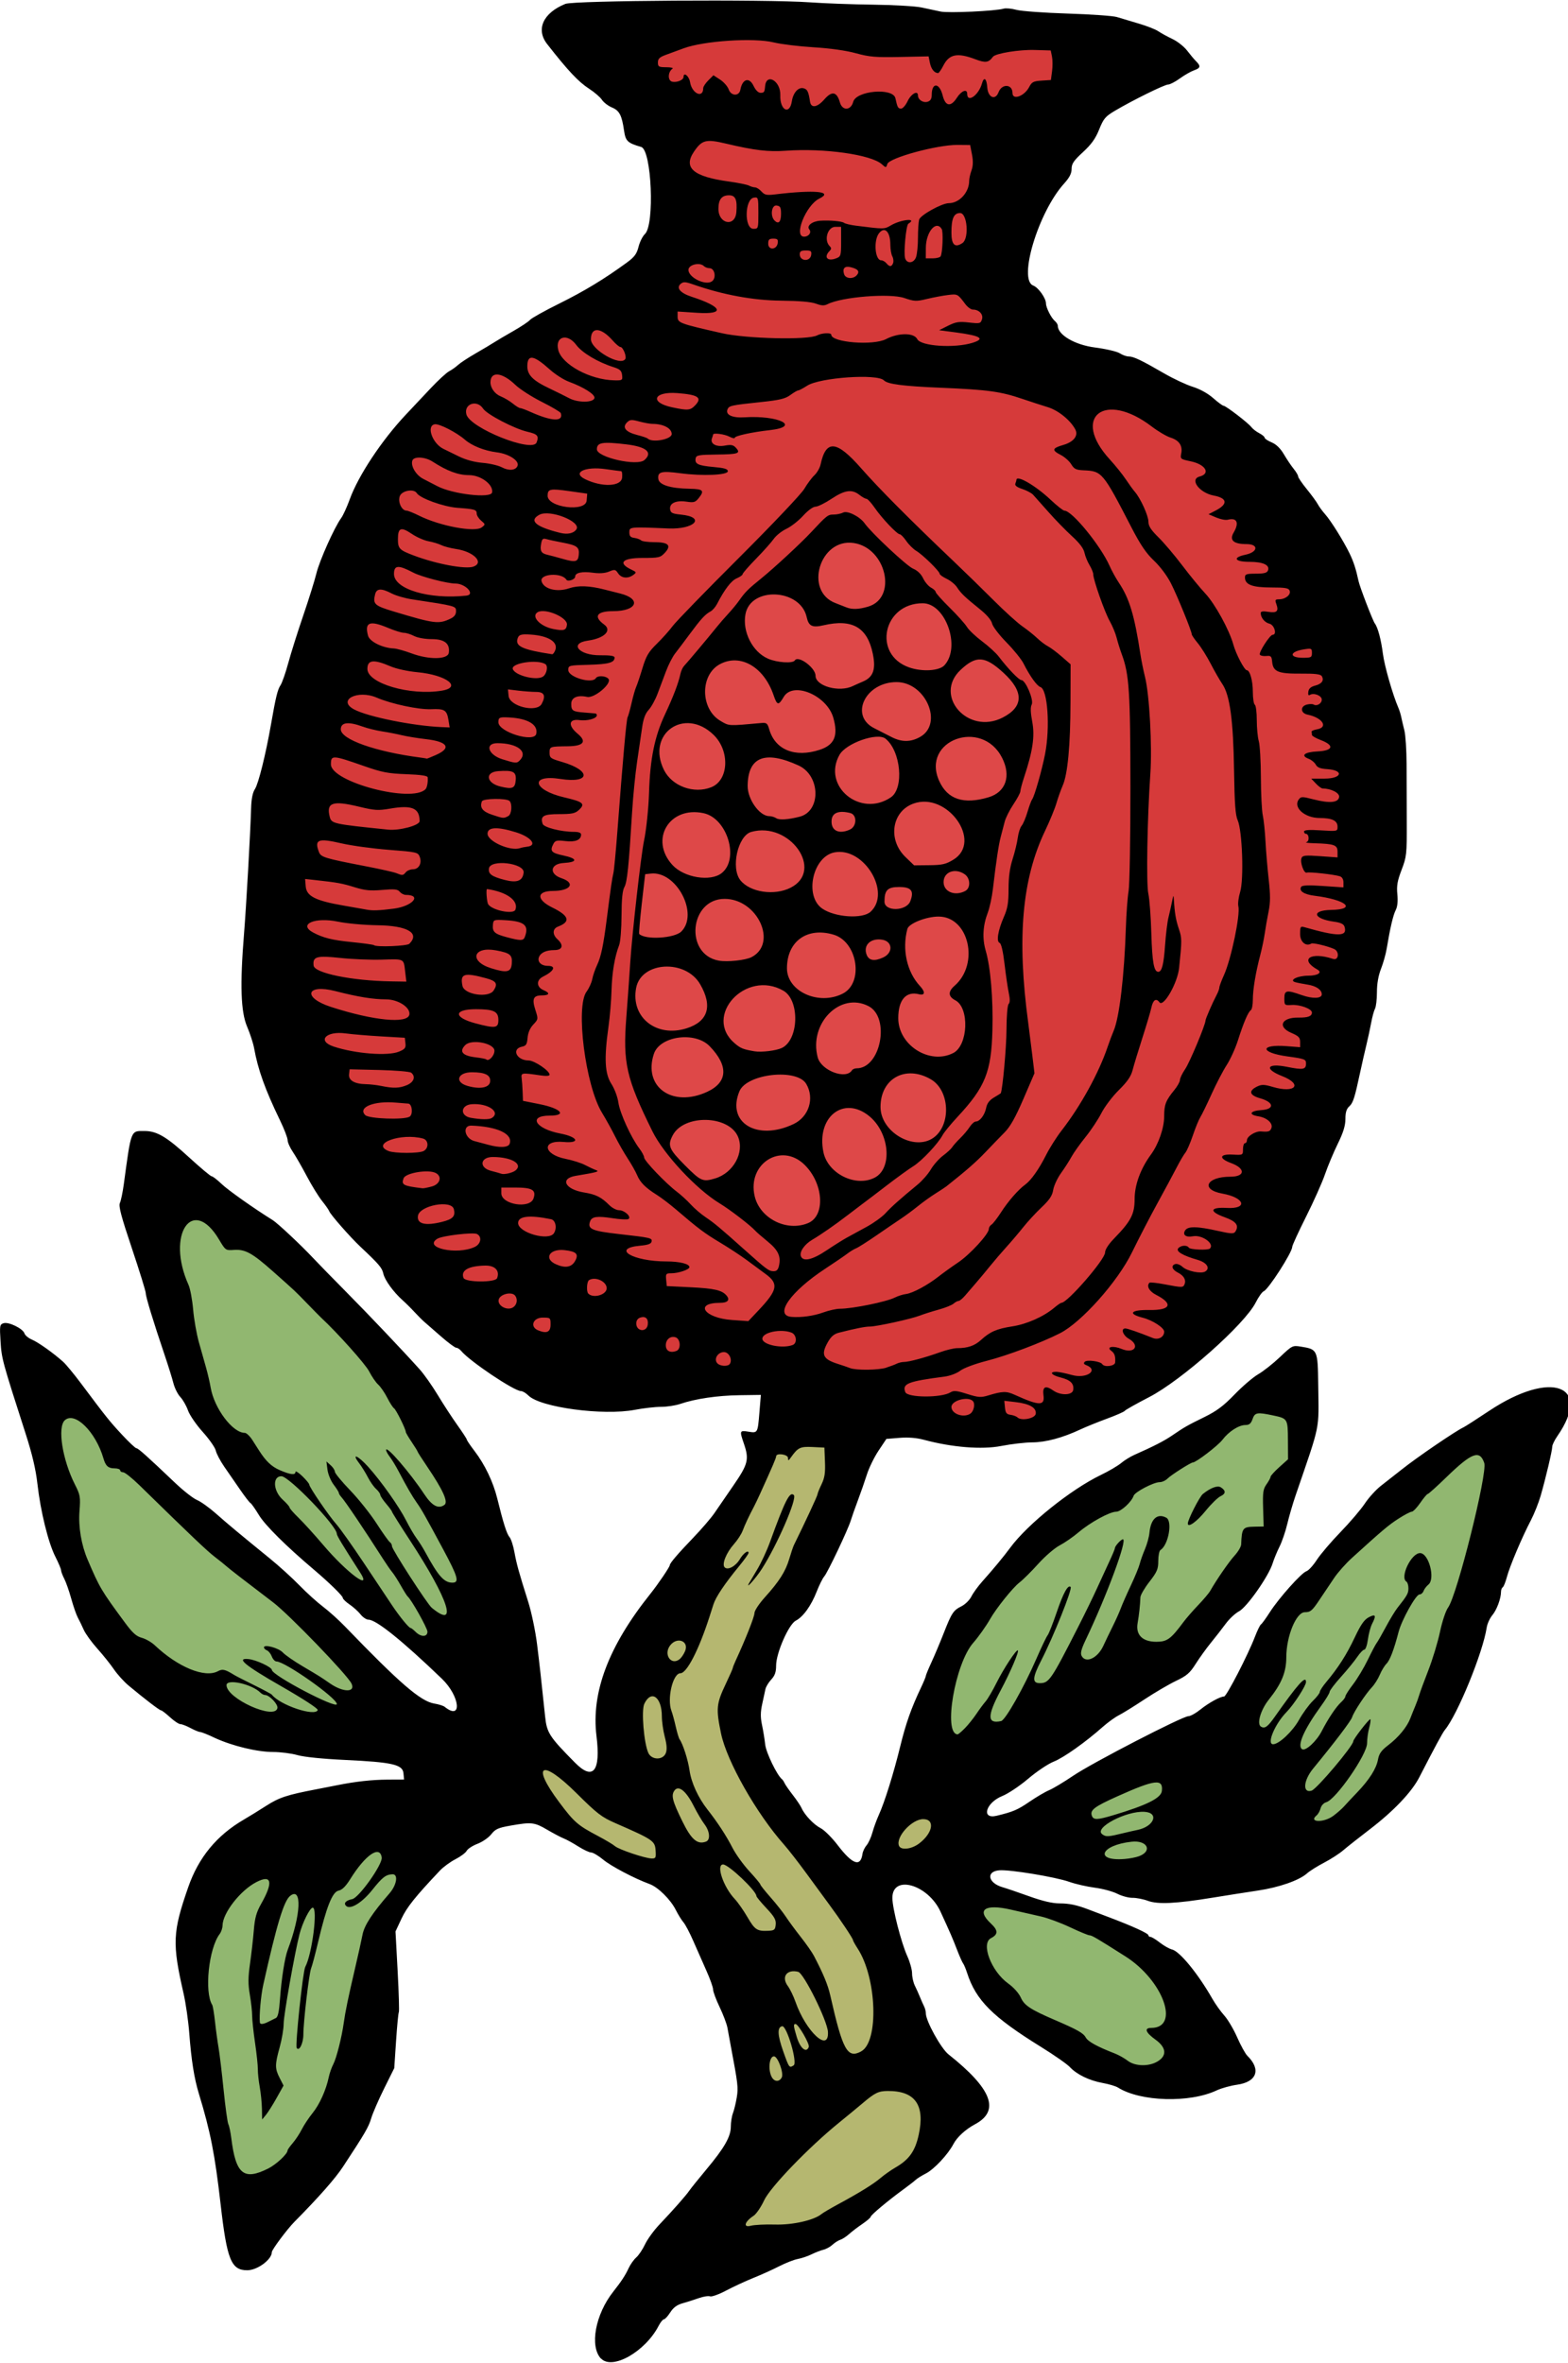
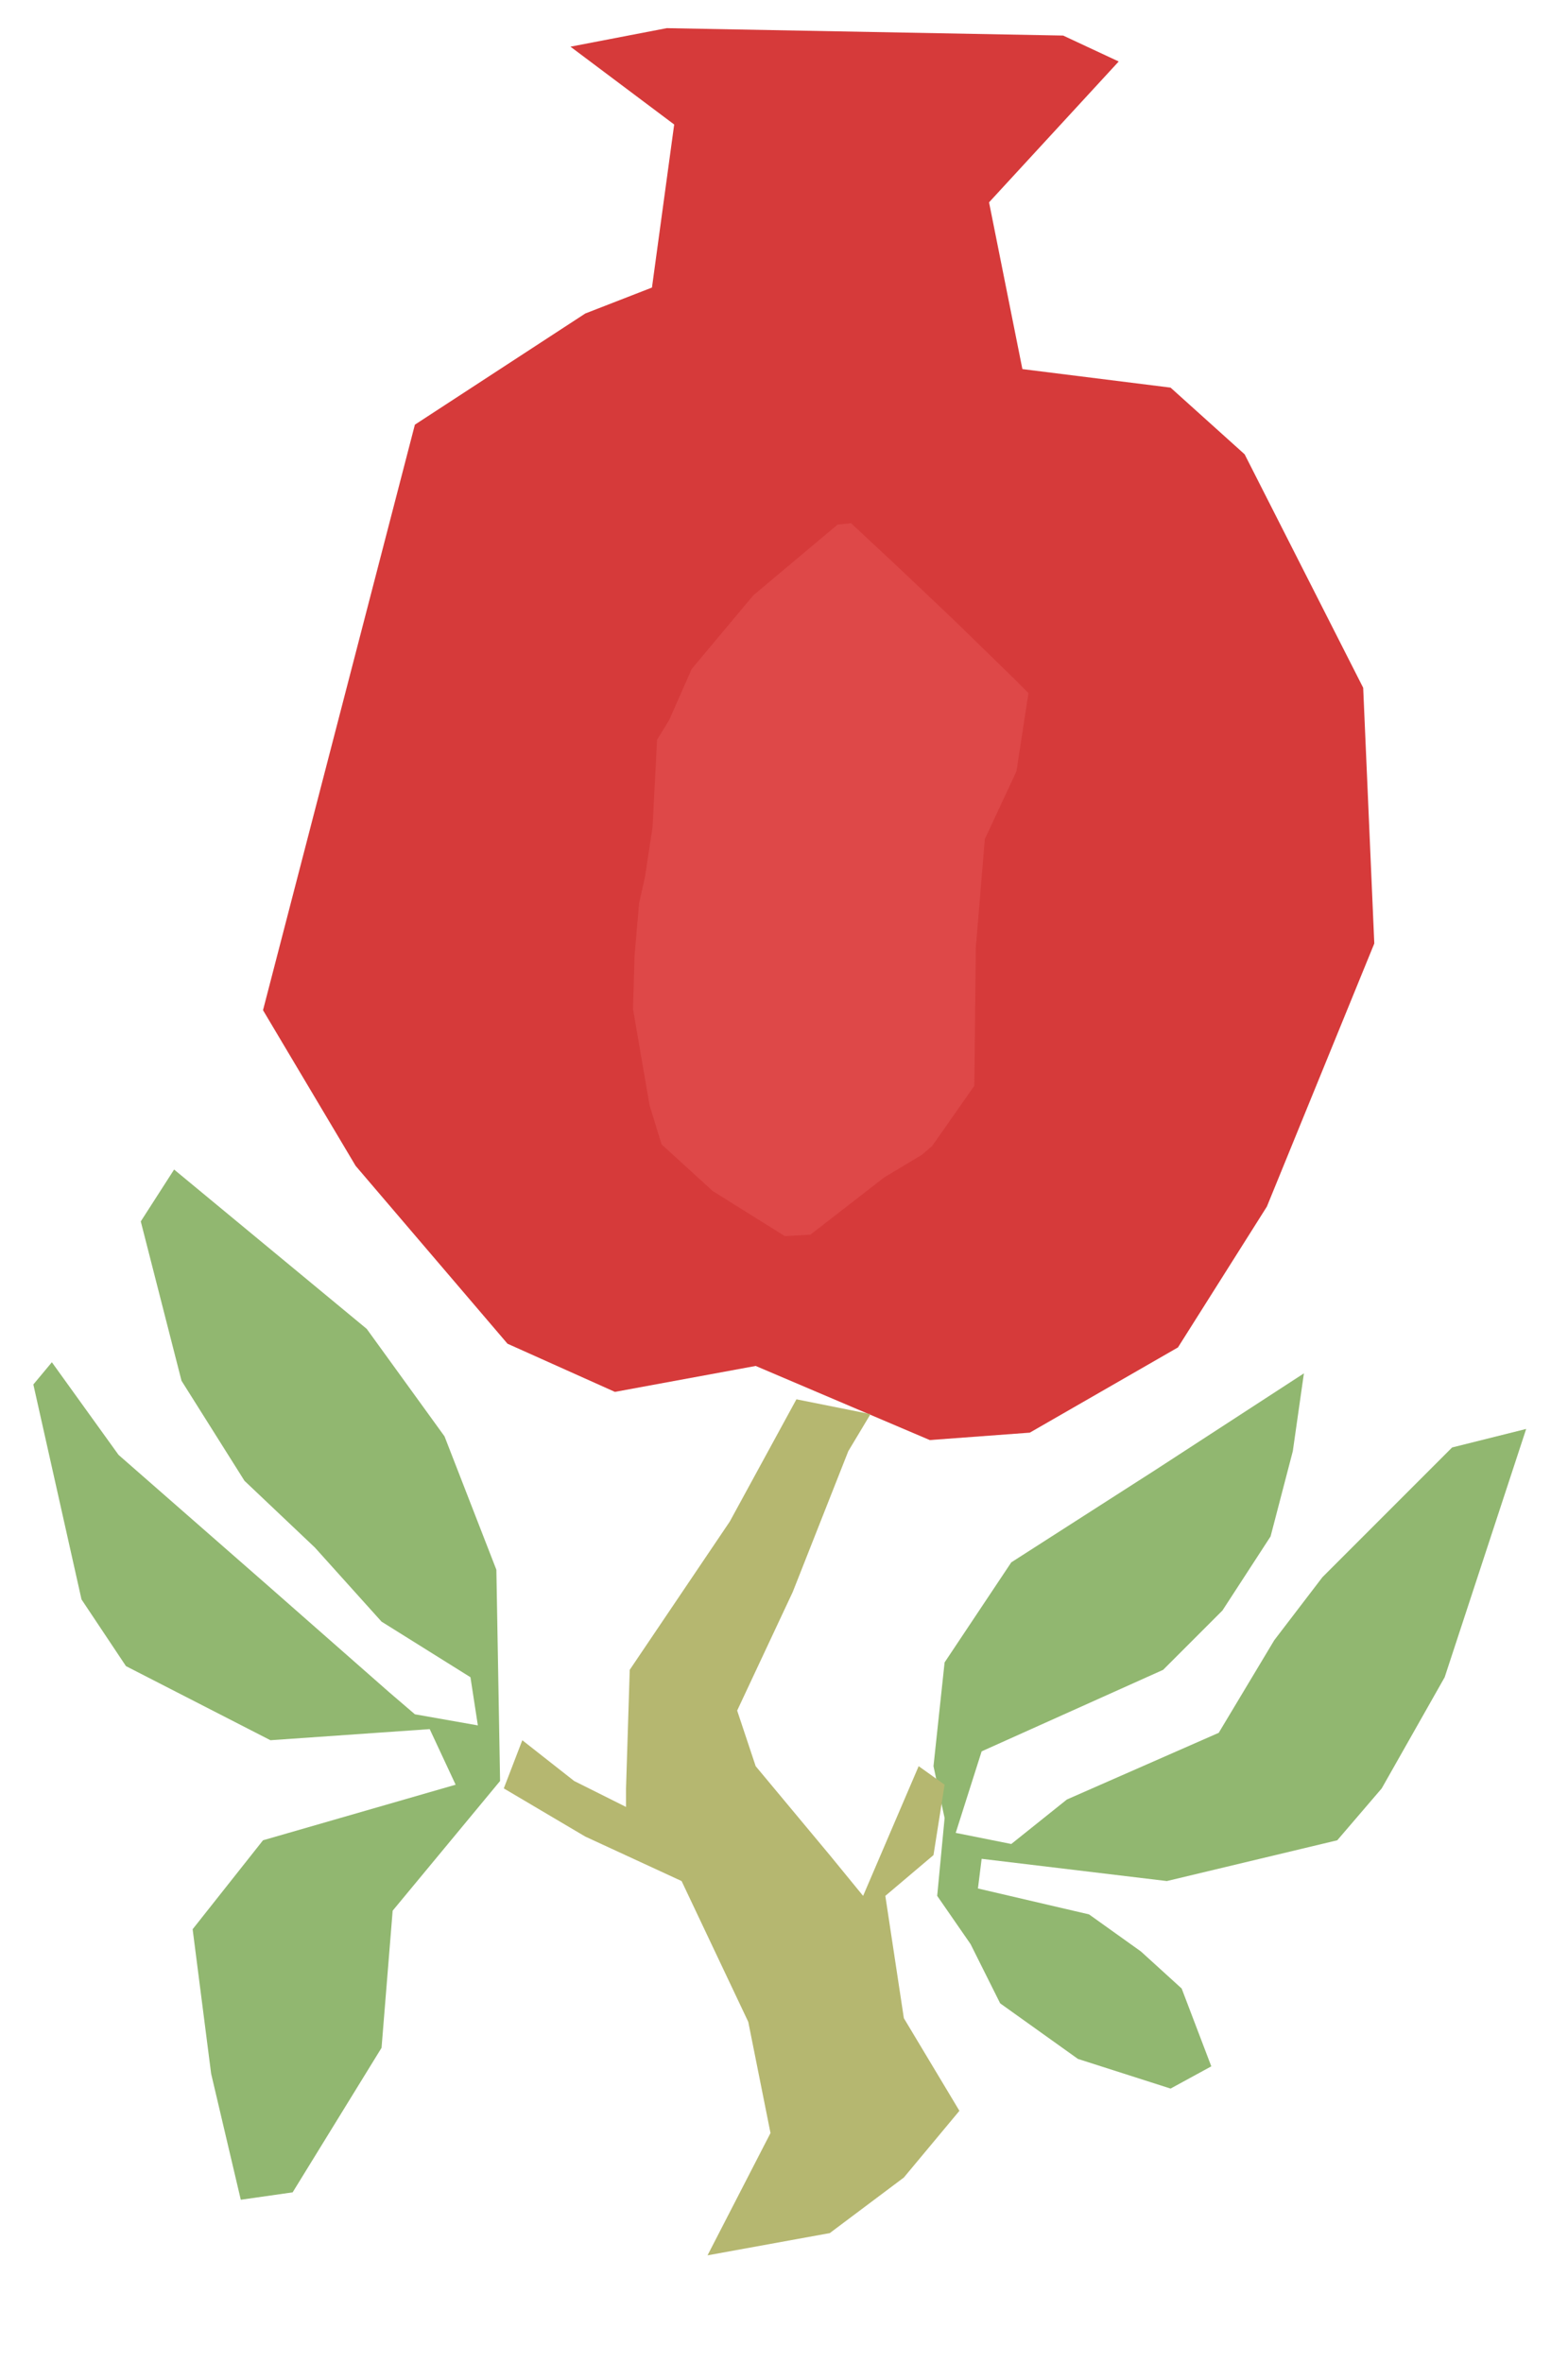
<svg xmlns="http://www.w3.org/2000/svg" xmlns:ns1="http://sodipodi.sourceforge.net/DTD/sodipodi-0.dtd" xmlns:ns2="http://www.inkscape.org/namespaces/inkscape" id="svg4178" height="1199" viewBox="0 0 796 1199" width="796" version="1.1" ns1:docname="1528350675colour.svg" ns2:version="0.92.2 5c3e80d, 2017-08-06">
  <defs id="defs47710" />
  <ns1:namedview pagecolor="#ffffff" bordercolor="#666666" borderopacity="1" objecttolerance="10" gridtolerance="10" guidetolerance="10" ns2:pageopacity="0" ns2:pageshadow="2" ns2:window-width="1436" ns2:window-height="856" id="namedview47708" showgrid="false" ns2:snap-global="false" ns2:zoom="0.33" ns2:cx="390.20359" ns2:cy="155.0763" ns2:window-x="4" ns2:window-y="0" ns2:window-maximized="1" ns2:current-layer="svg4178" />
  <g id="g48270">
    <path ns2:connector-curvature="0" id="path48261" d="m 567.911,31.21 -28.207,-13.163 -201.213,-3.761 -48.893,9.402 52.654,39.49 -11.283,82.742 -33.849,13.164 -86.503,56.415 -77.1,297.119 47.012,78.981 77.1,90.264 54.534,24.446 71.459,-13.164 88.383,37.61 50.773,-3.761 75.22,-43.251 45.132,-71.459 54.534,-133.515 -5.641,-129.754 -60.176,-118.471 -37.61,-33.849 -75.22,-9.402 -16.924,-84.622 z" style="fill:#d63a3a;stroke:none;stroke-width:1px;stroke-linecap:butt;stroke-linejoin:miter;stroke-opacity:1;fill-opacity:1" />
    <path ns2:connector-curvature="0" id="path48259" d="m 661.936,696.907 -75.22,48.893 -73.339,47.012 -33.849,50.773 -5.641,52.654 5.641,26.327 -3.761,39.49 16.924,24.446 15.044,30.088 39.49,28.207 47.012,15.044 20.685,-11.283 -15.044,-39.49 -20.685,-18.805 -26.327,-18.805 -56.415,-13.163 1.881,-15.044 94.025,11.283 86.503,-20.685 22.566,-26.327 31.968,-56.415 41.371,-125.993 -37.61,9.402 -65.817,65.817 -24.446,31.968 -28.207,47.012 -77.1,33.849 -28.207,22.566 -28.207,-5.641 13.163,-41.371 92.144,-41.371 30.088,-30.088 24.446,-37.61 11.283,-43.251 z m -409.949,99.666 1.881,107.188 -54.534,65.817 -5.641,69.579 -45.132,73.339 -26.327,3.761 -15.044,-63.937 -9.402,-73.34 35.729,-45.132 97.786,-28.207 -13.164,-28.207 -80.861,5.641 -73.339,-37.61 -22.566,-33.849 -24.446,-109.069 9.402,-11.283 33.849,47.012 75.22,65.817 62.056,54.534 13.164,11.283 31.968,5.641 -3.761,-24.446 -45.132,-28.207 -33.849,-37.61 -35.729,-33.849 -31.968,-50.773 -20.685,-80.861 16.924,-26.327 97.786,80.861 39.49,54.534 z" style="fill:#91b770;stroke:none;stroke-width:1px;stroke-linecap:butt;stroke-linejoin:miter;stroke-opacity:1;fill-opacity:1" />
    <path ns2:connector-curvature="0" id="path48257" d="m 441.917,717.592 -37.61,-7.522 -33.849,62.056 -50.773,75.22 -1.881,60.176 v 9.402 l -26.327,-13.163 -26.327,-20.685 -9.402,24.446 41.371,24.446 48.893,22.566 33.849,71.459 11.283,56.415 -31.968,62.056 62.056,-11.283 37.61,-28.207 28.207,-33.849 -28.207,-47.013 -9.402,-62.057 24.446,-20.685 5.641,-35.729 -13.164,-9.402 -11.283,26.327 -16.924,39.49 -16.924,-20.685 -37.61,-45.132 -9.402,-28.207 28.207,-60.176 28.207,-71.459 z" style="fill:#b5b770;stroke:none;stroke-width:1px;stroke-linecap:butt;stroke-linejoin:miter;stroke-opacity:1;fill-opacity:1" />
    <path ns2:connector-curvature="0" id="path48263" d="m 425.165,266.231 -42.746,35.876 -31.296,37.402 -11.45,25.953 -6.107,9.923 -2.29,44.272 -3.817,25.189 -3.053,13.74 -2.29,26.716 -0.763,26.716 8.396,48.852 6.106,19.846 25.953,23.663 36.639,22.899 12.976,-0.763 37.402,-29.006 19.083,-11.45 5.343,-4.58 21.373,-30.533 0.763,-70.225 4.58,-54.959 16.03,-34.349 6.106,-39.692 -8.396,-8.396 -29.769,-29.006 -29.006,-27.479 -22.899,-21.373 z" style="fill:#de4848;stroke:none;stroke-width:1px;stroke-linecap:butt;stroke-linejoin:miter;stroke-opacity:1;fill-opacity:1" />
-     <path d="m305.09 1196.9c-5.863-6.294-2.877-22.495 6.277-34.059 3.979-5.027 6.125-8.302 7.736-11.81 0.885-1.926 2.636-4.402 3.892-5.502s3.258-4.085 4.45-6.633c1.192-2.548 4.457-7.048 7.256-10 7.161-7.551 13.543-14.782 15.231-17.258 0.791-1.16 4.63-5.934 8.53-10.609 9.29-11.1 12.54-16.8 12.54-21.9 0-2.204 0.487-5.274 1.082-6.822 0.595-1.548 1.465-5.136 1.933-7.973 0.825-5.004 0.635-6.636-3.072-26.342-0.569-3.025-1.313-7.075-1.654-9-0.341-1.925-2.12-6.637-3.954-10.472-1.834-3.834-3.334-7.864-3.334-8.956s-1.525-5.379-3.388-9.528c-1.863-4.149-4.852-10.919-6.641-15.044s-4.039-8.4-4.999-9.5c-0.96-1.1-2.715-3.931-3.9-6.291-2.674-5.326-8.996-11.572-13.314-13.152-7.736-2.832-19.589-9.072-23.602-12.426-2.39-1.96-5.12-3.59-6.06-3.59-0.94 0-3.906-1.393-6.59-3.095-2.684-1.702-5.973-3.51-7.308-4.018-1.336-0.508-5.102-2.49-8.369-4.405-6.542-3.834-7.959-3.995-18.673-2.115-6.254 1.097-7.698 1.745-9.761 4.382-1.332 1.702-4.463 3.874-6.958 4.827s-4.981 2.564-5.525 3.58c-0.544 1.016-3.11 2.933-5.703 4.261-2.593 1.327-6.133 3.914-7.867 5.749-12.587 13.314-16.8 18.581-19.526 24.406l-3.044 6.505 1.087 20.099c0.598 11.054 0.869 20.451 0.602 20.882-0.266 0.431-0.898 6.992-1.403 14.581l-0.918 13.797-5.147 10.354c-2.831 5.695-5.782 12.493-6.558 15.106-1.33 4.479-3.124 7.556-14.337 24.597-3.938 5.985-12.306 15.469-24.644 27.934-3.664 3.701-11.457 14.143-11.457 15.352 0 3.796-7.353 9.223-12.496 9.223-8.153 0-10.288-5.291-13.515-33.5-2.903-25.375-5.15-36.809-11.005-56-2.402-7.873-3.85-16.963-4.899-30.752-0.47-6.186-1.781-15.298-2.913-20.248-5.81-25.419-5.56-31.092 2.38-53.9 5.269-15.135 14.516-26.34 28.362-34.367 2.522-1.462 7.598-4.593 11.281-6.959 6.487-4.167 10.544-5.502 25.304-8.325 3.3-0.631 8.025-1.555 10.5-2.053 9.501-1.911 17.808-2.833 25.813-2.864l8.313-0.033-0.313-3.232c-0.427-4.402-5.672-5.586-29.813-6.728-11.216-0.53-20.665-1.493-24-2.446-3.025-0.864-8.575-1.576-12.333-1.583-8.084-0.014-20.432-2.979-29.463-7.073-3.56-1.74-6.98-3.06-7.6-3.06-0.62 0-2.806-0.9-4.858-2s-4.383-2-5.179-2c-0.796 0-3.16-1.573-5.254-3.495s-4.149-3.497-4.57-3.5c-0.755-0.005-8.236-5.723-16.486-12.601-2.337-1.949-5.683-5.649-7.435-8.224s-5.546-7.31-8.431-10.524c-2.885-3.214-5.976-7.489-6.869-9.5-0.893-2.011-2.249-4.808-3.013-6.215-0.764-1.407-2.266-5.723-3.338-9.592-1.072-3.868-2.672-8.432-3.557-10.142-0.886-1.71-1.609-3.64-1.609-4.29 0-0.647-1.314-3.761-2.919-6.921-3.599-7.08-7.526-23.05-9.099-37-0.824-7.3-2.655-15.07-6.013-25.5-11.841-36.78-12.145-37.9-12.693-46.64-0.508-8.109-0.414-8.681 1.534-9.299 2.584-0.82 9.823 2.711 10.605 5.174 0.309 0.972 2.029 2.393 3.823 3.157 3.249 1.384 10.924 6.845 15.852 11.279 1.425 1.282 5.475 6.185 9 10.897 12.915 17.26 14.528 19.277 20.824 26.042 3.528 3.791 6.828 6.892 7.334 6.892 0.912 0 5.233 3.865 19.732 17.65 4.136 3.933 9.095 7.808 11.02 8.612 1.925 0.804 6.24 3.887 9.588 6.85 6.099 5.397 11.541 9.933 27.412 22.847 4.675 3.804 11.425 9.932 15 13.617 3.575 3.686 8.952 8.551 11.949 10.812 2.997 2.261 8.052 6.811 11.234 10.111 27.743 28.778 38.332 37.916 45.256 39.057 2.233 0.368 4.599 1.103 5.256 1.633 9.111 7.348 7.866-5.343-1.398-14.242-20.07-19.29-33.33-29.95-37.24-29.95-1.054 0-2.867-1.208-4.028-2.684s-3.669-3.742-5.573-5.036c-1.9-1.29-3.46-2.82-3.46-3.39 0-0.985-7.058-7.857-14.78-14.39-13.933-11.789-24.618-22.394-27.738-27.53-1.945-3.202-3.893-5.968-4.329-6.146-0.436-0.178-2.786-3.213-5.223-6.743-2.437-3.53-6.08-8.806-8.095-11.724-2.016-2.918-3.945-6.579-4.287-8.136-0.342-1.556-3.315-5.814-6.607-9.462s-6.668-8.567-7.502-10.932c-0.834-2.365-2.586-5.431-3.892-6.814-1.305-1.38-2.887-4.53-3.514-7.01-0.627-2.475-2.662-9-4.523-14.5-5.794-17.128-9.51-29.311-9.516-31.193-0.003-0.994-3.176-11.245-7.051-22.779-5.444-16.205-6.825-21.432-6.078-23 0.532-1.116 1.426-5.404 1.986-9.529 3.803-27.998 3.418-27.017 10.589-26.978 6.252 0.034 11.149 2.939 22.543 13.375 5.766 5.281 10.924 9.603 11.462 9.603 0.538 0 2.795 1.74 5.016 3.867 3.295 3.156 16.234 12.309 26.013 18.402 2.49 1.552 14.35 12.671 20.419 19.143 2.533 2.702 10.006 10.36 16.606 17.018 11.629 11.732 29.321 30.364 37.571 39.569 2.218 2.475 6.338 8.32 9.154 12.989 2.817 4.669 7.293 11.533 9.948 15.254 2.655 3.721 4.827 7.059 4.827 7.419 0 0.36 1.75 2.946 3.89 5.746 5.256 6.881 9.459 15.653 11.543 24.092 3.122 12.645 4.815 17.977 6.223 19.603 0.763 0.882 1.873 4.257 2.465 7.5 1.141 6.252 2.227 10.168 7.042 25.397 1.652 5.225 3.668 14.9 4.48 21.5 1.368 11.114 1.883 15.737 4.089 36.666 0.873 8.286 2.142 10.241 15.21 23.444 9.156 9.251 13.085 4.34 10.863-13.581-2.749-22.165 6.175-45.682 27.398-72.202 3.8-4.74 9.81-13.61 9.81-14.47 0-1.002 4.102-5.803 11.84-13.858 4.227-4.4 9.074-10.025 10.771-12.5s6.092-8.869 9.766-14.209c7.383-10.73 7.983-13.133 5.262-21.076-2.268-6.62-2.192-6.827 2.235-6.119 4.793 0.766 4.758 0.826 5.642-9.873l0.725-8.777-10.871 0.15c-11.164 0.154-22.335 1.796-30.06 4.418-2.409 0.818-6.801 1.487-9.758 1.487s-8.904 0.675-13.215 1.5c-16.112 3.083-48.106-1.204-54.105-7.25-1.228-1.238-2.926-2.25-3.773-2.25-3.451 0-26.006-15.133-30.341-20.357-0.75-0.904-1.888-1.643-2.53-1.643-0.641 0-4.125-2.587-7.742-5.75s-7.425-6.484-8.461-7.381c-1.037-0.897-3.283-3.147-4.992-5s-4.409-4.53-6-5.95c-4.685-4.179-9.089-10.254-9.808-13.531-0.65-2.961-2.097-4.657-11.616-13.622-5.267-4.96-15.284-16.375-15.874-18.09-0.223-0.647-1.854-2.977-3.624-5.177s-5.243-7.833-7.717-12.517c-2.474-4.684-5.68-10.26-7.126-12.39-1.45-2.13-2.63-4.8-2.63-5.94 0-1.141-1.752-5.691-3.893-10.11-7.511-15.503-11.173-25.7-13.108-36.501-0.447-2.494-2.06-7.459-3.584-11.034-3.193-7.489-3.645-21.204-1.548-47 1.13-13.903 3.222-50.975 3.593-63.673 0.141-4.829 0.776-8.037 1.943-9.818 1.788-2.729 5.494-17.599 8.103-32.509 2.506-14.321 3.37-17.88 4.915-20.238 0.817-1.248 2.582-6.317 3.921-11.265 1.339-4.948 4.746-15.747 7.57-23.997s5.849-17.925 6.721-21.5c1.585-6.498 9.105-23.284 12.545-28 1.003-1.375 2.961-5.65 4.352-9.5 4.348-12.037 16.256-30.008 28.495-43 3.109-3.3 8.762-9.307 12.564-13.348 3.802-4.041 8.037-7.941 9.412-8.665 1.375-0.724 3.4-2.159 4.5-3.189s5.096-3.655 8.88-5.835 8.059-4.728 9.5-5.662c1.441-0.935 5.829-3.524 9.752-5.755 3.922-2.23 7.723-4.768 8.446-5.639 0.723-0.872 7.414-4.604 14.869-8.294 12.681-6.277 23.042-12.561 34.312-20.812 3.825-2.8 4.981-4.367 5.892-7.986 0.624-2.476 2.077-5.381 3.23-6.455 5.034-4.69 3.418-42.654-1.881-44.188-6.943-2.01-7.943-2.964-8.713-8.315-1.122-7.799-2.358-10.15-6.174-11.744-1.902-0.795-4.171-2.534-5.044-3.865-0.872-1.331-3.776-3.84-6.453-5.574-5.504-3.566-10.758-9.154-21.377-22.735-5.83-7.452-2.04-15.785 9.25-20.372 4.288-1.743 102.02-2.37 124-0.796 7.425 0.532 21.959 1.069 32.299 1.194 10.339 0.125 21.364 0.763 24.5 1.417 3.136 0.654 7.501 1.585 9.701 2.069 3.913 0.861 27.901-0.241 32.02-1.472 1.111-0.332 4.036-0.057 6.5 0.61s14.155 1.517 25.98 1.888c11.825 0.371 23.075 1.165 25 1.764 1.925 0.599 6.875 2.08 11 3.289 4.125 1.21 8.625 2.971 10 3.914 1.375 0.943 4.601 2.711 7.17 3.929 2.568 1.218 5.927 3.864 7.465 5.88s3.598 4.468 4.58 5.45c2.473 2.473 2.245 3.43-1.093 4.593-1.583 0.552-4.801 2.396-7.15 4.098-2.35 1.701-5.03 3.094-5.96 3.094-1.82 0-18.04 7.994-27.01 13.31-4.875 2.889-5.784 3.967-8 9.483-1.871 4.656-3.948 7.558-8.25 11.525-4.707 4.34-5.75 5.885-5.75 8.514 0 2.319-1.063 4.388-3.823 7.44-13.035 14.415-23.43 48.78-15.65 51.738 2.614 0.994 6.463 6.399 6.469 9.086 0.005 2.123 2.674 7.385 4.524 8.921 0.814 0.675 1.479 1.754 1.479 2.397 0 4.635 8.643 9.692 18.829 11.016 5.577 0.725 11.256 2.05 12.62 2.944 1.364 0.894 3.418 1.625 4.564 1.625 2.455 0 6.433 1.899 17.987 8.588 4.675 2.706 11.196 5.763 14.491 6.793 3.681 1.151 7.688 3.366 10.391 5.746 2.42 2.13 4.782 3.873 5.248 3.873 1.162 0 12.543 8.722 14.106 10.811 0.695 0.929 2.502 2.328 4.014 3.108 1.512 0.78 2.75 1.816 2.75 2.301 0 0.485 1.595 1.548 3.544 2.363 2.359 0.986 4.449 3.021 6.25 6.088 1.488 2.534 3.719 5.847 4.956 7.363s2.25 3.236 2.25 3.822 1.969 3.484 4.375 6.439c2.406 2.954 4.926 6.401 5.6 7.66 0.673 1.258 2.35 3.551 3.725 5.094 2.957 3.318 9.372 13.607 12.442 19.952 2.026 4.188 3.213 7.854 4.534 14 0.658 3.06 7.22 20.115 8.273 21.5 1.524 2.005 3.164 8.168 4.084 15.345 0.804 6.271 5.013 20.923 7.945 27.655 0.479 1.1 1.099 3.125 1.377 4.5 0.279 1.375 0.991 4.417 1.583 6.76 0.592 2.343 1.093 9.993 1.114 17s0.063 20.39 0.094 29.74c0.053 16.1-0.085 17.371-2.623 24-2.139 5.587-2.574 8.092-2.157 12.408 0.341 3.53 0.053 6.315-0.829 8.02-1.304 2.521-2.846 9.111-4.582 19.572-0.456 2.75-1.758 7.367-2.893 10.261-1.339 3.415-2.063 7.561-2.063 11.816 0 3.605-0.435 7.367-0.966 8.36-0.531 0.993-1.412 4.225-1.958 7.184-0.546 2.959-1.653 8.08-2.46 11.38-0.807 3.3-2.19 9.375-3.073 13.5-2.854 13.338-3.63 15.768-5.603 17.554-1.39 1.258-1.941 3.074-1.941 6.399 0 3.366-1.07 6.83-3.891 12.595-2.14 4.374-5.059 11.341-6.485 15.484-1.427 4.143-5.75 13.818-9.607 21.5-3.857 7.682-7.014 14.563-7.015 15.29-0.005 2.809-12.091 21.615-14.482 22.532-0.792 0.304-2.62 2.882-4.062 5.729-5.62 11.09-37.619 39.47-54.118 47.998-6.512 3.366-12.076 6.498-12.363 6.961-0.288 0.463-4.338 2.243-9 3.956s-10.727 4.171-13.477 5.461c-9.033 4.237-17.589 6.54-24.415 6.571-3.622 0.017-10.718 0.838-15.769 1.826-9.862 1.928-24.966 0.718-39.389-3.157-3.653-0.981-7.876-1.312-12.259-0.96l-6.686 0.537-3.967 5.941c-2.182 3.267-4.848 8.718-5.926 12.112-1.077 3.394-3.145 9.322-4.596 13.172-1.45 3.85-3.068 8.435-3.596 10.189-1.384 4.606-11.791 26.522-13.487 28.403-0.79 0.876-2.511 4.335-3.825 7.687-2.815 7.183-6.853 12.79-10.612 14.733-3.591 1.857-9.975 16.426-9.975 22.764 0 3.336-0.616 5.095-2.492 7.119-1.37 1.479-2.695 3.682-2.943 4.896-0.248 1.214-0.985 4.626-1.638 7.582-0.881 3.99-0.906 6.695-0.095 10.5 0.601 2.819 1.332 7.314 1.626 9.988 0.458 4.168 6.022 15.64 8.553 17.637 0.349 0.275 0.939 1.175 1.311 2 0.372 0.825 2.25 3.525 4.173 6s3.904 5.425 4.402 6.556c1.567 3.558 6.212 8.452 9.739 10.262 1.867 0.958 5.75 4.83 8.629 8.604 7.47 9.794 11.615 11.27 12.572 4.476 0.186-1.319 1.122-3.298 2.08-4.398 0.958-1.1 2.298-4.025 2.977-6.5 0.679-2.475 2.122-6.443 3.207-8.817 2.955-6.468 7.557-21.177 10.896-34.829 2.879-11.77 5.55-19.329 10.586-29.954 1.329-2.805 2.417-5.432 2.417-5.838 0-0.406 1.279-3.511 2.843-6.9 1.564-3.389 4.344-9.987 6.179-14.662 4.124-10.507 4.933-11.733 9.125-13.826 1.844-0.921 4.084-3.137 4.977-4.926 0.894-1.789 3.369-5.204 5.5-7.589 5.673-6.349 10.862-12.616 14.209-17.158 8.804-11.951 30.747-29.562 45.979-36.904 4.022-1.938 8.656-4.655 10.298-6.036 1.642-1.382 4.651-3.252 6.687-4.155 10.026-4.451 15.091-7.048 19.202-9.844 6.44-4.38 7.599-5.042 16.5-9.412 6.165-3.027 9.667-5.654 15.266-11.453 3.996-4.138 9.396-8.753 12-10.255 2.604-1.502 7.565-5.42 11.024-8.707 6.131-5.826 6.396-5.96 10.5-5.305 8.609 1.374 8.684 1.536 8.911 19.344 0.304 23.847 1.359 18.69-11.499 56.227-1.413 4.125-3.304 10.612-4.202 14.415-0.898 3.803-2.667 8.978-3.93 11.5s-2.857 6.385-3.541 8.585c-2.009 6.455-13.007 22.132-17.005 24.24-1.912 1.008-4.955 3.842-6.762 6.297s-5.192 6.801-7.523 9.659c-2.331 2.858-5.813 7.689-7.738 10.736-2.939 4.652-4.542 6.036-10 8.636-3.575 1.703-10.775 5.923-16 9.379-5.225 3.456-11.075 7.078-13 8.05-1.925 0.972-5.593 3.62-8.152 5.885-8.924 7.901-19.895 15.666-24.947 17.657-2.799 1.103-8.605 4.995-12.903 8.648-4.302 3.656-10.213 7.606-13.151 8.787-8.416 3.383-10.912 11.959-2.921 10.035 8.31-2.001 10.666-3 16.537-7.02 3.567-2.442 8.128-5.127 10.135-5.965 2.007-0.839 7.531-4.153 12.275-7.366 9.56-6.49 55.45-30.18 58.42-30.18 1.036 0 3.759-1.508 6.051-3.351 4.28-3.44 10.12-6.65 12.08-6.65 1.223 0 12.156-21.173 15.629-30.267 1.211-3.172 2.602-6.014 3.091-6.316 0.489-0.302 2.517-3.095 4.508-6.207 4.566-7.137 16.044-19.975 18.578-20.78 1.055-0.335 3.426-2.931 5.269-5.769s7.261-9.191 12.039-14.117c4.779-4.926 10.327-11.432 12.329-14.458 2.003-3.026 5.711-7.096 8.241-9.044s7.255-5.656 10.5-8.24c7.77-6.19 27.27-19.49 31.4-21.42 0.825-0.386 6.675-4.142 13-8.346 31.486-20.931 52.551-13.078 34.56 12.883-1.408 2.032-2.56 4.422-2.56 5.311 0 1.965-3.276 15.839-5.871 24.862-1.042 3.623-3.283 9.248-4.981 12.5-4.554 8.723-10.699 23.233-12.151 28.689-0.699 2.627-1.659 5.016-2.134 5.309-0.475 0.293-0.865 1.294-0.868 2.224-0.011 3.448-2.141 9.212-4.401 11.91-1.281 1.53-2.57 4.356-2.865 6.281-1.96 12.808-14.786 44.168-21.267 52-1.134 1.371-4.989 8.51-12.962 24.005-3.885 7.55-13.083 17.198-25.269 26.504-5.352 4.087-11.349 8.823-13.328 10.525-1.978 1.702-6.354 4.528-9.723 6.28s-7.274 4.205-8.676 5.45c-4.028 3.575-14.138 7.102-25.004 8.722-5.5 0.82-15.85 2.444-23 3.609-18.616 3.033-27.71 3.469-32.82 1.575-2.299-0.852-5.797-1.531-7.774-1.509-1.977 0.022-5.469-0.916-7.761-2.085-2.292-1.169-7.425-2.548-11.406-3.065-3.981-0.516-9.811-1.853-12.955-2.971-6.892-2.45-30.169-6.29-35.478-5.852-6.93 0.571-5.768 6.471 1.694 8.608 1.925 0.551 8 2.618 13.5 4.593 6.788 2.437 11.744 3.594 15.429 3.602 4.898 0.01 8.71 0.809 14.571 3.054 1.1 0.421 5.825 2.213 10.5 3.981 12.075 4.566 20 8.193 20 9.152 0 0.453 0.476 0.824 1.059 0.824 0.582 0 2.72 1.297 4.75 2.883 2.03 1.586 4.816 3.157 6.191 3.491 3.909 0.951 13.193 12.303 20.446 25.001 1.531 2.681 4.26 6.508 6.063 8.504 1.803 1.996 4.76 7.002 6.571 11.125 1.811 4.123 4.136 8.327 5.168 9.342 7.048 6.94 4.807 13.233-5.219 14.65-3.358 0.475-8.001 1.759-10.318 2.853-13.763 6.505-38.751 5.791-50.211-1.435-1.1-0.694-4.569-1.727-7.708-2.296-6.83-1.238-13.117-4.284-16.682-8.082-1.435-1.529-8.01-6.121-14.61-10.204-24.596-15.216-33.083-23.706-37.546-37.56-0.668-2.075-1.569-4.223-2.002-4.774-0.433-0.551-1.744-3.476-2.915-6.5-2.534-6.546-3.547-8.883-8.601-19.851-6.36-13.79-24.42-18.97-24.42-6.96 0 5.277 4.488 22.771 7.604 29.639 1.317 2.904 2.396 6.805 2.396 8.669 0 1.864 0.633 4.663 1.407 6.22 0.774 1.557 1.952 4.181 2.617 5.831 0.665 1.65 1.607 3.781 2.092 4.736 0.486 0.955 0.883 2.554 0.883 3.553 0 3.839 7.682 17.738 11.46 20.736 22.115 17.545 26.336 28.649 13.492 35.495-4.757 2.536-9.117 6.519-10.922 9.98-2.776 5.323-9.826 12.855-14.048 15.009-2.076 1.059-4.383 2.503-5.128 3.208-0.745 0.706-3.518 2.858-6.162 4.783-7.788 5.67-16.693 13.112-16.693 13.95 0 0.428-1.913 2.076-4.25 3.663s-5.375 3.904-6.75 5.147c-1.375 1.244-3.365 2.536-4.423 2.872s-2.849 1.474-3.98 2.528-3.191 2.188-4.577 2.52-4.095 1.379-6.02 2.326-5.075 2.014-7 2.37c-1.925 0.356-6.2 2.029-9.5 3.719-3.3 1.689-9.202 4.355-13.115 5.924-3.913 1.569-10.107 4.44-13.764 6.38-3.657 1.94-7.334 3.264-8.172 2.942-0.838-0.322-3.419 0.088-5.736 0.911-2.317 0.823-6.012 1.996-8.212 2.608-2.818 0.784-4.668 2.151-6.259 4.626-1.243 1.932-2.693 3.513-3.224 3.513-0.531 0-1.72 1.462-2.643 3.25-6.797 13.164-23.608 22.708-29.278 16.621zm88.291-68.064c8.963 0.267 19.78-2.158 23.614-5.293 0.825-0.675 4.425-2.807 8-4.738 11.177-6.038 18.371-10.474 22-13.568 1.925-1.641 5.3-4.02 7.5-5.287 6.993-4.027 10.054-8.297 11.869-16.554 3.345-15.222-1.77-22.453-15.797-22.331-4.627 0.04-6.455 0.937-12.663 6.21-2.425 2.06-7.784 6.479-11.909 9.821-15.41 12.484-34.997 32.788-38.102 39.497-1.574 3.401-3.98 6.916-5.345 7.811-4.567 2.993-5.438 6.093-1.417 5.046 1.85-0.482 7.363-0.757 12.25-0.612zm-257.27-28.402c4.117-2.056 9.878-7.439 9.882-9.232 0.001-0.37 1.169-2.023 2.596-3.673s3.506-4.8 4.619-7 3.591-5.932 5.505-8.293c3.529-4.351 6.868-11.786 8.205-18.267 0.404-1.958 1.434-4.883 2.29-6.5 1.59-3.006 4.311-13.767 5.295-20.941 0.773-5.635 2.312-13.065 5.694-27.5 1.611-6.875 3.343-14.668 3.848-17.318 0.895-4.69 4.977-10.938 13.679-20.935 3.713-4.266 4.58-9.8 1.516-9.677-3.373 0.135-5.115 1.483-10.251 7.93-5.209 6.539-11.207 10.192-13.3 8.1-1.376-1.376-0.106-2.768 3.112-3.412 3.43-0.686 15.476-17.678 14.982-21.134-0.921-6.44-8.283-1.384-15.987 10.981-2.283 3.664-4.121 5.471-5.937 5.837-3.139 0.633-6.179 8.283-10.382 26.128-1.425 6.05-3.016 12.031-3.536 13.291-1.05 2.61-3.94 27.11-3.94 33.61 0 4.458-2.155 8.773-3.386 6.78-0.832-1.346 3.13-38.838 4.344-41.105 3.515-6.568 6.483-30.097 3.792-30.064-1.436 0.018-5.211 7.596-6.718 13.484-2.461 9.619-8.032 41.073-8.032 45.347 0 2.581-0.9 7.941-2 11.91-2.489 8.981-2.493 10.853-0.033 15.678l1.967 3.858-3.545 6.339c-1.95 3.486-4.395 7.358-5.434 8.603l-1.889 2.264-0.106-5.5c-0.059-3.025-0.558-7.975-1.11-11-0.552-3.025-0.985-7.075-0.962-9 0.023-1.925-0.618-7.967-1.424-13.426-0.806-5.459-1.465-11.639-1.465-13.732 0-2.093-0.529-6.89-1.175-10.66-0.92-5.362-0.899-8.795 0.096-15.769 0.699-4.903 1.566-12.514 1.925-16.914 0.519-6.35 1.297-9.135 3.77-13.5 6.238-11.009 5.305-15.012-2.544-10.921-8.135 4.24-17.021 15.663-17.104 21.986-0.018 1.339-0.677 3.287-1.466 4.329-5.54 7.318-7.854 29.373-3.775 35.972 0.33 0.533 0.971 4.382 1.424 8.552 0.454 4.17 1.257 10.057 1.784 13.082s1.685 12.668 2.572 21.428c0.887 8.76 1.975 16.635 2.418 17.5 0.443 0.865 1.113 4.047 1.489 7.072 2.27 18.289 6.295 21.603 18.705 15.405zm260.74-46.2c1.151-2.177-1.991-10.75-3.939-10.75-2.668 0-3.14 8.095-0.655 11.25 1.399 1.777 3.513 1.547 4.594-0.5zm6.061-6.177c2.07-1.31-3.517-20.295-5.843-19.852-2.58 0.491-2.4 4.474 0.58 12.861 2.96 8.33 3.02 8.411 5.263 6.991zm184.59-1.9c5.034-2.938 4.679-7.132-0.944-11.17-5.032-3.613-5.864-5.933-2.128-5.933 14.793 0 6.077-24.111-13.121-36.299-14.58-9.25-17.05-10.7-18.25-10.7-0.65 0-5.091-1.841-9.87-4.092-4.78-2.25-11.39-4.7-14.69-5.44-3.3-0.73-10.16-2.3-15.24-3.47-13.26-3.07-17.75 0-10.26 7 3.778 3.529 3.794 5.538 0.059 7.469-5.224 2.701 0.144 16.807 8.75 22.989 2.822 2.027 5.436 4.959 6.444 7.226 1.738 3.91 4.989 6.041 17.247 11.306 11.377 4.886 14.462 6.625 15.653 8.823 1.149 2.121 5.745 4.657 14.847 8.191 1.925 0.748 4.85 2.397 6.5 3.666 3.67 2.822 10.565 3.02 15 0.432zm-150.35-5.183c9.071-4.855 8-37.156-1.729-52.149-1.331-2.051-2.42-4.021-2.42-4.379 0-0.772-6.738-10.849-11.964-17.893-2.04-2.75-7.153-9.725-11.362-15.5-4.208-5.775-9.451-12.525-11.65-15-13.999-15.757-29.061-42.305-31.985-56.376-2.63-12.656-2.398-15.091 2.406-25.211 1.955-4.119 3.555-7.742 3.555-8.05 0-0.308 0.654-1.979 1.454-3.712 5.089-11.032 9.546-22.308 9.546-24.15 0-1.193 2.342-4.748 5.25-7.97 7.338-8.129 10.534-13.155 12.411-19.519 0.891-3.018 1.953-6.168 2.361-7 5.94-12.08 11.98-25.07 11.98-25.75 0-0.475 0.919-2.766 2.043-5.092 1.599-3.31 1.979-5.795 1.75-11.438l-0.29-7.21-6.031-0.292c-6.255-0.303-7.395 0.246-10.983 5.292-1.263 1.777-1.426 1.804-1.454 0.25-0.03-1.86-6.03-2.67-6.03-0.82 0 0.836-1.774 4.974-8.175 19.07-1.124 2.475-2.523 5.4-3.109 6.5-2.426 4.556-4.601 9.189-5.709 12.165-0.648 1.741-2.632 4.799-4.408 6.795-3.95 4.44-6.279 10.26-4.726 11.812 1.601 1.601 5.59-0.553 7.73-4.176 1.764-2.987 4.398-4.874 4.398-3.152 0 0.485-2.159 3.508-4.798 6.719-7.313 8.898-11.83 15.624-13.036 19.411-0.6 1.885-1.526 4.777-2.058 6.427-5.373 16.668-11.469 28.5-14.684 28.5-3.871 0-6.939 12.985-4.537 19.203 0.488 1.263 1.446 4.772 2.129 7.797s1.562 5.95 1.954 6.5c1.722 2.416 4.301 10.472 5.066 15.826 0.889 6.221 4.401 13.865 9.124 19.859 5.041 6.397 9.538 13.279 12.674 19.396 1.669 3.256 5.532 8.619 8.584 11.919 3.052 3.3 5.556 6.311 5.565 6.692 0.009 0.38 2.328 3.305 5.153 6.5 2.825 3.195 6.317 7.608 7.759 9.808s4.868 6.855 7.613 10.345c2.745 3.49 5.734 7.765 6.642 9.5 4.822 9.215 7.111 14.748 8.337 20.155 6.32 27.876 8.679 32.157 15.661 28.42zm-57-237.4c0.295-0.55 2.17-3.7 4.167-7s4.938-9.6 6.534-14c7.738-21.321 10.093-25.953 12.149-23.897 1.761 1.761-8.455 25.314-16.241 37.44-2.969 4.625-8.342 10.686-6.609 7.457zm30.429 235.15c0.56-1.46-5.328-11.648-6.731-11.648-1.165 0-1.079 0.921 0.6 6.501 1.759 5.844 4.864 8.45 6.131 5.146zm9.726-7.653c-0.312-5.699-12.241-29.761-15.113-30.481-5.767-1.447-8.683 2.547-5.258 7.202 1.127 1.532 2.876 5.142 3.886 8.021 5.321 15.166 17.074 26.046 16.484 15.258zm-284.04-5.15c1.23-0.635 2.911-1.47 3.736-1.854 1.091-0.508 1.672-3.122 2.13-9.595 0.728-10.277 2.436-21.123 3.956-25.12 6.699-17.618 7.34-32.115 1.208-27.291-3.197 2.515-6.849 14.585-13.663 45.156-1.204 5.403-2.108 15.488-1.712 19.11 0.118 1.079 1.771 0.924 4.346-0.405zm257.52-49.3c0.236-2.428-0.669-4.022-4.75-8.364-2.77-2.95-5.04-5.7-5.04-6.1 0-2.64-14.13-16.04-16.91-16.04-3.719 0 0.123 11.416 5.89 17.5 1.564 1.65 4.46 5.78 6.436 9.178 3.775 6.491 4.901 7.234 10.581 6.979 3.116-0.14 3.532-0.486 3.792-3.157zm184.47-34.703c6.991-2.657 4.149-8.207-3.763-7.349-15.844 1.718-19.164 10.029-3.5 8.763 2.475-0.2 5.743-0.836 7.263-1.414zm-245.45-3.05c-0.342-4.723-1.399-5.435-20.373-13.711-7.046-3.074-9.271-4.787-19.861-15.296-17.664-17.529-23.136-14.632-8.727 4.622 7.654 10.228 9.39 11.739 19.771 17.213 3.785 1.996 7.633 4.295 8.551 5.108 1.946 1.724 15.265 6.205 18.638 6.271 2.102 0.041 2.28-0.334 2-4.205zm133.82-3.414c7.01-5.36 8.16-12.34 2.03-12.34-5.759 0-14.01 9.04-12.306 13.482 0.935 2.436 6.37 1.83 10.271-1.146zm-108.21-0.943c2.316-0.889 1.93-5.247-0.778-8.799-1.298-1.702-3.775-5.898-5.504-9.324-3.838-7.604-7.648-10.658-9.736-7.803-1.79 2.447-1.073 5.268 3.945 15.523 4.608 9.418 7.699 12.081 12.073 10.403zm212.58-4.46c1.925-0.469 4.85-1.131 6.5-1.473 8.425-1.741 11.088-8.726 3.5-9.178-9.299-0.555-25.766 8.122-21.5 11.329 1.989 1.495 2.763 1.449 11.5-0.679zm105.91-8.641c1.977-1.484 4.407-3.622 5.401-4.75 0.993-1.128 3.962-4.301 6.598-7.051 6.272-6.545 9.8-12.11 10.649-16.796 0.528-2.915 1.716-4.582 5.123-7.183 5.317-4.06 9.6-9.264 11.307-13.74 0.688-1.805 1.824-4.632 2.523-6.282 0.699-1.65 1.589-4.125 1.977-5.5 0.388-1.375 2.461-7 4.607-12.5s4.808-14.275 5.914-19.5c1.129-5.334 2.934-10.754 4.115-12.36 4.558-6.197 20.102-68.311 18.363-73.381-2.329-6.791-6.327-5.28-19.277 7.284-4.788 4.645-9.021 8.448-9.407 8.451-0.386 0.003-2.095 2.03-3.798 4.505s-3.652 4.5-4.332 4.5c-0.68 0-3.696 1.582-6.702 3.515-5.035 3.238-8.059 5.788-23.702 19.985-3.03 2.75-7.034 7.25-8.899 10s-5.267 7.812-7.561 11.25c-3.681 5.515-4.551 6.25-7.4 6.25-4.384 0-9.398 12.162-9.414 22.835-0.011 7.625-2.403 13.427-8.882 21.539-4.141 5.186-6.218 12.322-3.988 13.7 1.908 1.179 3.398 0.13 6.932-4.883 11.9-16.89 15.94-21.38 15.94-17.76 0 1.915-6.176 11.447-9.834 15.179-5.97 6.08-10.28 16.39-6.87 16.39 2.977 0 9.854-6.455 13.144-12.34 1.897-3.392 5.048-7.717 7.001-9.61s3.552-3.948 3.552-4.566c0-0.618 1.482-2.892 3.294-5.054 6.115-7.297 10.329-13.891 14.449-22.614 3.106-6.576 4.849-9.071 7.18-10.276 3.444-1.781 3.853-0.941 1.633 3.353-0.795 1.537-1.753 5.114-2.129 7.95-0.376 2.836-1.189 5.159-1.805 5.163-0.617 0.004-2.246 1.679-3.621 3.723s-5.088 6.586-8.25 10.094-5.75 6.917-5.75 7.577-1.951 3.88-4.335 7.157c-8.704 11.962-12.349 20.284-9.622 21.969 1.755 1.085 7.316-4.043 9.946-9.172 3.276-6.389 7.336-12.434 9.924-14.776 1.148-1.039 2.087-2.34 2.087-2.891 0-0.551 1.758-3.294 3.908-6.095s5.515-8.41 7.479-12.465c1.964-4.055 3.983-7.88 4.487-8.5 0.503-0.62 2.602-4.278 4.663-8.128s4.696-8.197 5.856-9.66c5.008-6.321 5.608-7.388 5.608-9.984 0-1.506-0.45-3.016-1-3.356-3.488-2.156 2.427-14.528 6.924-14.485 4.415 0.043 7.834 13.032 4.208 15.985-1.013 0.825-2.118 2.288-2.456 3.25-0.337 0.963-1.271 1.75-2.075 1.75-1.811 0-9.008 12.905-10.597 19-2.363 9.067-4.389 14.384-6.153 16.148-0.993 0.993-2.515 3.504-3.382 5.579-0.867 2.075-2.641 4.898-3.943 6.273-3.205 3.385-9.229 12.481-10.1 15.251-0.609 1.938-8.717 12.624-19.781 26.073-5.016 6.097-5.479 12.71-0.785 11.22 2.66-0.84 21.14-22.74 21.14-25.04 0-1.106 8.179-11.652 8.662-11.169 0.266 0.266 0.004 2.214-0.583 4.328-0.587 2.114-1.071 5.644-1.075 7.844-0.011 5.73-15.853 28.587-20.738 29.92-1.251 0.342-2.505 1.686-2.848 3.054-0.337 1.344-1.239 2.963-2.004 3.598-4.394 3.646 3.652 3.863 8.493 0.229zm-111.9-0.24c17.126-5.11 24.377-8.712 24.807-12.323 0.76-6.386-3.421-5.893-22.48 2.651-11.892 5.331-14.141 7.054-13.02 9.974 0.812 2.117 2.769 2.062 10.694-0.303zm-227-31.58c0.67-1.761 0.512-4.23-0.525-8.21-0.82-3.13-1.49-7.82-1.49-10.41 0-9.833-5.406-13.712-8.901-6.388-1.59 3.331-0.23 19.957 2.04 24.939 1.684 3.695 7.473 3.744 8.868 0.076zm151.86-12.655c1.707-1.746 4.325-5.008 5.818-7.25 1.493-2.242 3.59-5.074 4.66-6.294s3.579-5.495 5.575-9.5c3.577-7.174 10.107-17.089 10.799-16.396 0.653 0.653-3.805 11.025-8.647 20.115-7.042 13.221-7 17.312 0.161 15.74 2.155-0.473 11.568-17.092 17.817-31.454 2.573-5.914 5.171-11.347 5.773-12.072 0.602-0.725 2.688-6.004 4.635-11.729 3.308-9.729 5.733-14.127 7.058-12.802 0.982 0.982-8.758 25.293-14.932 37.27-4.493 8.716-4.678 11.548-0.758 11.548 4.725 0 5.701-1.428 19.528-28.562 3.381-6.634 7.662-15.409 9.515-19.5 1.853-4.091 4.665-10.202 6.25-13.581 1.58-3.37 2.88-6.49 2.88-6.91 0-1.04 3.11-4.44 4.05-4.44 2.4 0-8.102 28.362-18.86 50.932-2.301 4.828-2.823 6.885-2.093 8.25 2.103 3.93 8.119 1.147 10.992-5.086 1.165-2.528 3.353-7.071 4.862-10.096 1.508-3.025 3.321-7.075 4.028-9 0.707-1.925 2.994-7.12 5.083-11.546 2.088-4.425 4.125-9.375 4.525-11 0.4-1.625 1.594-4.979 2.652-7.454s2.086-6.226 2.283-8.335c0.661-7.053 4.018-10.051 8.543-7.63 3.277 1.754 1.084 13.9-2.962 16.4-0.607 0.375-1.104 2.852-1.104 5.503 0 4.188-0.59 5.581-4.5 10.616-2.475 3.187-4.533 6.729-4.572 7.87-0.134 3.836-0.696 9.046-1.412 13.075-1.063 5.984 2.451 9.5 9.493 9.5 5.467 0 7.358-1.373 13.764-10 1.429-1.925 4.81-5.809 7.512-8.631s5.431-6.047 6.064-7.165c3.197-5.647 9.515-14.794 12.401-17.953 1.788-1.956 3.287-4.5 3.332-5.654 0.325-8.292 0.769-8.892 6.66-9.005l4.76-0.09-0.28-9.303c-0.242-8.024-0.001-9.695 1.75-12.154 1.117-1.568 2.03-3.263 2.03-3.767 0-0.504 1.996-2.709 4.436-4.902l4.436-3.986-0.053-9.668c-0.059-10.934-0.112-11.021-7.619-12.603-8.07-1.701-9.171-1.5-10.351 1.883-0.791 2.269-1.663 3-3.58 3-3.393 0-8.461 3.25-11.71 7.51-2.27 2.97-13.38 11.48-14.99 11.48-1.058 0-11.102 6.387-12.859 8.177-0.984 1.002-2.777 1.823-3.986 1.823-3.055 0-12.572 4.966-13.231 6.904-1.073 3.157-6.466 8.096-8.84 8.096-3.289 0-13.161 5.401-19.155 10.48-2.75 2.33-7.065 5.313-9.589 6.628s-7.402 5.519-10.839 9.341c-3.438 3.822-7.745 8.097-9.572 9.5-3.354 2.575-11.809 13.118-14.906 18.586-1.965 3.469-5.977 9.119-8.495 11.964-9.272 10.477-15.413 46.304-7.968 46.485 0.347 0.008 2.028-1.413 3.735-3.159zm113.13-103.82c0-1.972 5.953-13.643 7.651-15 3.949-3.156 7.42-4.445 9.105-3.382 2.62 1.653 2.581 3.272-0.107 4.497-1.379 0.629-4.792 3.958-7.584 7.399-4.48 5.53-9.06 8.81-9.06 6.49zm-441.7 94.648c0.275-0.716-7.239-5.614-18.673-12.173-18.408-10.56-22.988-14.374-16.446-13.698 3.865 0.4 11.81 4.103 11.84 5.519 0.07 2.75 32.98 20.02 32.98 17.3 0-3.05-26.3-21.6-30.63-21.6-0.782 0-1.855-1.137-2.383-2.526-0.528-1.389-1.642-2.787-2.475-3.107-0.83-0.32-1.51-1.01-1.51-1.52 0-1.726 7.465 0.297 9.573 2.594 1.14 1.242 5.64 4.369 10 6.947 9.091 5.377 8.856 5.23 14.03 8.8 6.648 4.588 13.024 4.588 10.833 0.001-2.095-4.386-31.696-35.041-39.742-41.158-14.85-11.29-22.34-17.09-23.69-18.32-0.825-0.752-3.51-2.91-5.967-4.796-3.92-3-11.94-10.62-38.251-36.35-3.697-3.61-7.409-6.57-8.25-6.57s-1.529-0.45-1.529-1-1.295-1-2.878-1c-3.157 0-4.501-1.2-5.602-5-3.917-13.523-14.527-24.019-19.62-19.41-3.851 3.485-1.242 20.054 5.138 32.633 2.699 5.32 2.86 6.273 2.299 13.553-0.609 7.898 0.949 17.12 4.158 24.61 6.141 14.335 6.822 15.481 18.945 31.935 3.828 5.196 5.752 6.924 8.542 7.675 1.981 0.533 4.933 2.229 6.559 3.767 11.769 11.131 25.41 16.742 32.055 13.185 2.383-1.275 3.629-0.984 8.402 1.964 0.825 0.51 5.325 2.811 10 5.115s8.725 4.478 9 4.831c4.135 5.314 21.968 11.275 23.305 7.791zm-20.464-1.031c0.364-1.918-4.107-6.617-6.296-6.617-0.629 0-1.693-0.549-2.364-1.22-4.34-4.34-17.18-7.17-17.18-3.78 0 6.849 24.644 17.932 25.841 11.621zm204.28-24.87c0.827-0.688 2.021-2.472 2.654-3.966 2.165-5.109-3.95-7.541-7.525-2.992-3.638 4.628 0.524 10.572 4.871 6.958zm-128.12-13.86c0-1.8-8.207-16.406-10.05-17.886-0.342-0.275-1.897-2.75-3.455-5.5-1.558-2.75-3.508-5.795-4.333-6.766-0.825-0.971-2.887-3.936-4.581-6.587-9.735-15.237-19.329-29.469-21.33-31.645-0.688-0.747-1.25-1.686-1.25-2.086 0-0.4-1.172-2.264-2.605-4.142s-2.848-5.296-3.146-7.594l-0.542-4.18 2.146 1.905c1.181 1.048 2.146 2.531 2.146 3.296 0 0.765 3.487 5.005 7.75 9.422s10.31 12.003 13.439 16.858c3.129 4.855 6.167 9.122 6.75 9.482 0.583 0.361 1.061 1.29 1.061 2.066 0 1.628 17.926 29.352 20.183 31.216 13.556 11.189 8.646-4.084-10.933-34.013-5.088-7.777-9.25-14.402-9.25-14.723 0-0.321-1.332-2.141-2.959-4.046-1.628-1.904-2.978-3.955-3-4.557-0.022-0.602-0.989-1.952-2.147-3-1.159-1.048-3.023-3.705-4.144-5.905-1.121-2.2-3.151-5.463-4.512-7.25-3.956-5.197-0.529-3.788 4.61 1.894 6.592 7.289 15.805 20.312 19.352 27.356 1.662 3.3 4.032 7.35 5.267 9s3.222 4.8 4.415 7c6.611 12.186 9.561 15.5 13.799 15.5 3.645 0 2.834-2.909-4.739-17-9.051-16.839-10.939-20.174-13.307-23.496-2.293-3.219-5.084-8.034-9.275-16.004-1.446-2.75-3.469-6.073-4.495-7.385-1.02-1.32-1.86-2.86-1.86-3.43 0-2.574 12.106 11.435 19.406 22.457 3.917 5.914 7.162 7.62 10.228 5.378 2-1.462-0.735-7.525-8.707-19.305-2.71-4-4.93-7.47-4.93-7.7 0-0.231-1.35-2.42-3-4.865s-3-4.746-3-5.114c0-1.424-4.944-11.388-5.963-12.018-0.592-0.366-2.143-2.77-3.448-5.344-1.31-2.57-3.37-5.58-4.59-6.68-1.219-1.1-3.291-4.119-4.604-6.708-1.849-3.646-16.054-19.523-24.419-27.292-0.592-0.55-3.642-3.647-6.777-6.881-6.616-6.825-6.017-6.263-17.701-16.626-10.5-9.313-14.042-11.251-19.804-10.835-4.123 0.298-4.253 0.208-7.441-5.177-13.47-22.753-27.079-2.661-15.54 22.943 0.849 1.883 1.9 7.508 2.336 12.5 0.436 4.992 1.748 12.451 2.915 16.576s2.818 9.975 3.669 13 1.892 7.525 2.313 10c1.802 10.588 11.148 23 17.32 23 0.843 0 2.59 1.66 3.882 3.688 1.292 2.029 2.799 4.391 3.349 5.25 3.524 5.503 6.363 8.186 10.578 10 5.433 2.337 7.922 2.609 7.922 0.866 0-0.658 1.575 0.33 3.5 2.196s3.5 3.774 3.5 4.241c0 1.306 9.895 15.783 13.736 20.097 1.88 2.111 8.22 11.049 14.091 19.862 5.87 8.813 12.248 18.379 14.173 21.256 3.899 5.827 8.572 11.544 9.435 11.544 0.311 0 1.465 0.9 2.565 2 2.705 2.705 6 2.643 6-0.114zm-34.22-30.14c-8.94-13.91-11.78-18.61-11.78-19.51 0-4.04-24.26-29.24-28.14-29.24-4.619 0-4.216 7.442 0.643 11.864 1.925 1.752 3.5 3.551 3.5 3.998 0 0.447 2.051 2.799 4.559 5.226 2.507 2.427 8.192 8.687 12.633 13.912 11.933 14.04 24.983 23.692 18.592 13.75zm343.03-80.437c0.432-3.035-3.098-5.094-10.155-5.924l-5.804-0.682 0.324 3.396c0.263 2.758 0.794 3.459 2.824 3.731 1.375 0.184 2.948 0.767 3.495 1.296 2.004 1.934 8.975 0.575 9.316-1.817zm-33.196-0.079c1.611-1.061 2.476-4.517 1.514-6.047-1.9-3.04-11.12-0.85-11.12 2.66 0 3.538 6.12 5.702 9.615 3.4zm37.12-9.23c-0.604-4.504 0.986-5.29 5.005-2.475 3.741 2.621 9.704 2.426 10.095-0.33 0.459-3.234-1.405-5.06-6.466-6.334-4.59-1.16-5.89-2.86-2.18-2.86 1.201 0 4.785 0.73 7.963 1.621 7.484 2.1 13.959-2.448 7.186-5.047-1.151-0.442-1.346-0.961-0.63-1.677 1.152-1.152 7.983-0.215 8.867 1.216 1.06 1.714 6.422 1.008 6.548-0.863 0.214-3.166-0.279-4.646-1.96-5.885-2.798-2.061 0.97-2.756 5.249-0.968 6.489 2.711 9.6-1.779 3.599-5.194-2.97-1.69-4.15-5.2-1.74-5.2 1.139 0 6.535 1.871 13.952 4.838 2.861 1.144 5.784-0.484 5.784-3.222 0-1.974-5.89-5.796-10.902-7.074-7.847-2.002-6.048-4.067 3.402-3.904 10.81 0.186 12.316-3.14 3.467-7.655-3.588-1.831-5.083-4.533-3.424-6.192 0.298-0.298 3.786 0.076 7.75 0.832 9.044 1.725 9.363 1.718 10.102-0.209 0.8-2.085-0.5-4.281-3.397-5.737-2.947-1.482-3.66-3.485-1.53-4.303 0.958-0.367 2.544 0.199 3.833 1.369 2.447 2.222 9.46 3.652 11.548 2.355 2.675-1.663 0.784-4.555-3.857-5.899-7.613-2.205-11.149-4.304-9.863-5.854 1.309-1.578 4.484-1.782 5.372-0.346 0.644 1.042 9.749 1.417 10.725 0.442 2.463-2.463-3.998-7.101-8.652-6.211-3.526 0.674-5.369-0.702-3.953-2.952 1.405-2.232 6.002-2.167 16.737 0.237 6.644 1.488 7.995 1.545 8.756 0.372 2.023-3.12 0.48-5.216-5.386-7.318-8.077-2.894-7.563-5.202 1.051-4.723 10.924 0.607 9.145-5.249-2.21-7.271-11.29-2.02-8.19-8.58 4.05-8.58 7.543 0 7.777-4.183 0.387-6.902-6.455-2.375-6.054-4.681 0.75-4.319 5.24 0.279 5.25 0.274 5.25-2.75 0-1.667 0.45-3.03 1-3.03s1-0.665 1-1.477c0-2.003 4.359-4.724 7.195-4.491 3.761 0.309 4.559 0.053 5.222-1.677 0.937-2.442-2.215-5.299-6.625-6.005-5.249-0.839-4.269-2.777 1.598-3.158 6.783-0.44 6.367-3.998-0.699-5.988-5.476-1.542-6.023-3.8-1.449-5.992 2.276-1.091 3.563-1.051 7.919 0.242 11.39 3.382 15.404-1.324 4.699-5.51-9.295-3.634-7.759-6.731 2.337-4.714 8.388 1.676 9.803 1.429 9.803-1.712 0-2.105-0.678-2.36-9.5-3.571-13.922-1.911-14.132-6.261-0.25-5.183l6.75 0.524v-2.681c0-2.224-0.766-3.009-4.5-4.609-7.159-3.069-4.943-7.858 3.579-7.736 4.92 0.07 6.921-0.675 6.921-2.579 0-1.833-5.994-4.077-10.223-3.827-3.7 0.218-3.777 0.151-3.777-3.318 0-4.216 1.076-4.421 8.836-1.688 5.572 1.962 10.164 1.783 10.164-0.397 0-2.313-2.843-4.254-7.23-4.937-2.348-0.365-5.141-0.913-6.207-1.218-3.45-0.99 1.16-3.3 6.57-3.3 4.869 0 7.308-1.615 4.668-3.092-9.329-5.221-3.483-9.207 7.95-5.42 2.86 0.947 3.329-3.795 0.5-5.05-3.358-1.49-10.746-3.249-11.552-2.751-2.74 1.69-5.7-0.81-5.7-4.83 0-3.773 0.178-4.047 2.25-3.456 17.216 4.908 21.916 4.84 20.287-0.292-0.423-1.332-1.943-2.051-5.314-2.514-10.66-1.464-11.757-5.769-1.522-5.969 13.452-0.263 7.697-5.19-8.414-7.203-5.351-0.669-8.014-2.444-6.745-4.497 0.512-0.828 3.647-0.955 11.086-0.448l10.37 0.71v-2.529c0-1.584-0.693-2.749-1.854-3.117-2.922-0.927-15.524-2.314-16.776-1.846-1.421 0.531-3.497-5.203-2.667-7.367 0.53-1.38 1.879-1.521 9.458-0.983l8.84 0.627v-2.91c0-3.363-1.662-3.98-11.5-4.266-3.3-0.096-5.261-0.339-4.357-0.541 1.71-0.38 1.47-4.26-0.26-4.26-0.48 0-0.88-0.51-0.88-1.14 0-0.807 2.49-0.986 8.5-0.611 8.41 0.525 8.5 0.505 8.5-1.824 0-3.112-2.701-4.42-9.184-4.447-7.502-0.031-13.46-5.347-10.512-9.379 1.139-1.558 1.671-1.564 7.478-0.076 8.228 2.108 12.615 1.701 13.029-1.209 0.292-2.054-4.053-4.286-8.387-4.308-0.59-0.01-2.13-1.13-3.42-2.51l-2.349-2.5h6.744c8.848 0 10.051-4.247 1.361-4.805-3.517-0.226-5.02-0.82-5.811-2.298-0.587-1.096-2.201-2.425-3.587-2.952-4.312-1.639-2.182-3.423 4.471-3.744 7.961-0.384 8.737-3.057 1.671-5.755-2.475-0.945-4.5-2.107-4.5-2.583 0-0.475-0.087-1.202-0.193-1.614-0.106-0.412 1.131-0.979 2.75-1.26 5.939-1.029 2.796-5.911-4.807-7.466-3.59-0.734-3.8-4.223-0.307-5.099 1.344-0.337 2.878-0.344 3.41-0.016 1.626 1.005 4.147-0.513 4.147-2.497 0-2.016-4.042-3.622-6.027-2.395-0.757 0.468-1.028-0.07-0.807-1.597 0.235-1.617 1.269-2.543 3.478-3.112 3.398-0.876 4.66-2.699 3.343-4.83-0.608-0.984-3.447-1.319-10.657-1.259-11.447 0.095-14.034-0.965-14.514-5.949-0.278-2.883-0.631-3.237-2.99-2.993-1.471 0.152-2.94-0.153-3.265-0.678-0.681-1.102 5.119-10.098 6.51-10.098 2.294 0 0.874-4.976-1.597-5.596-2.47-0.61-4.48-3.07-4.48-5.46 0-0.828 1.199-1.002 3.917-0.567 4.348 0.695 5.356-0.354 3.964-4.121-0.709-1.919-0.496-2.25 1.452-2.25 3.231 0 6.128-2.354 5.36-4.355-0.52-1.36-2.18-1.65-9.44-1.65-9.5 0-13.25-1.43-13.25-5.06 0-1.69 0.72-1.94 5.53-1.94 4.21 0 5.682-0.393 6.162-1.645 1.05-2.72-2.48-4.36-9.38-4.36-7.581 0-8.829-2.186-2.059-3.609 6.444-1.354 6.826-5.391 0.511-5.391-6.572 0-8.777-1.974-6.511-5.83 2.955-5.03 1.702-7.755-3.002-6.525-1.069 0.28-3.7-0.235-5.846-1.144l-3.902-1.653 3.685-1.915c6.3-3.273 5.89-6.267-1.036-7.564-7.299-1.367-12.421-8.281-7.155-9.658 5.736-1.5 3.002-6.155-4.534-7.72-5.19-1.077-5.365-1.22-4.823-3.933 0.796-3.979-1.02-6.708-5.38-8.087-2.067-0.654-6.384-3.194-9.593-5.645-23.926-18.274-41.034-4.813-21.264 16.731 2.805 3.056 6.427 7.556 8.049 10s3.726 5.343 4.675 6.443c2.91 3.374 6.875 12.129 6.875 15.183 0 2.155 1.29 4.157 5.06 7.855 2.783 2.729 8.232 9.154 12.109 14.277 3.877 5.123 9.137 11.535 11.69 14.248 4.916 5.226 12.169 18.425 14.253 25.937 1.351 4.872 5.617 13 6.822 13 1.575 0 3.066 5.344 3.066 10.988 0 3.242 0.45 6.172 1 6.512 0.55 0.34 1 3.857 1 7.816 0 3.959 0.458 8.77 1.018 10.691 0.56 1.921 1.042 10.243 1.071 18.493s0.459 16.851 0.956 19.113c0.496 2.262 1.113 8.168 1.37 13.123 0.257 4.955 0.99 13.679 1.629 19.387 0.901 8.052 0.888 11.722-0.061 16.377-0.672 3.3-1.54 8.25-1.928 11-0.388 2.75-1.415 7.7-2.283 11-2.342 8.91-3.773 17.536-3.773 22.751 0 2.547-0.457 4.913-1.015 5.258-1.347 0.832-3.708 6.35-6.546 15.296-1.275 4.018-3.833 9.643-5.685 12.5s-5.301 9.469-7.665 14.694c-2.364 5.225-4.945 10.526-5.736 11.78-0.791 1.254-2.514 5.46-3.829 9.348-1.315 3.888-3.022 7.812-3.792 8.72-0.77 0.908-2.791 4.352-4.49 7.652s-6.057 11.4-9.685 18c-3.627 6.6-9.454 17.85-12.948 25-7.236 14.807-25.633 35.438-36.521 40.956-9.621 4.875-26.691 11.305-37.052 13.957-6.062 1.551-11.77 3.673-13.567 5.044-1.779 1.357-5.207 2.64-8.036 3.007-18.622 2.418-21.512 3.562-19.86 7.866 1.107 2.886 18.323 2.974 22.927 0.117 1.647-1.022 3.141-0.879 8.458 0.808 5.597 1.776 6.996 1.885 10.5 0.825 7.557-2.287 9.38-2.333 13.754-0.349 12.339 5.598 15.237 5.652 14.515 0.27zm-79.8-14.12c1.964-0.618 4.352-1.518 5.307-2 0.955-0.482 2.621-0.877 3.701-0.877 2.5 0 10.909-2.268 18.287-4.933 3.149-1.137 7.03-2.067 8.625-2.067 5.399 0 8.919-1.196 12.117-4.117 4.661-4.257 7.992-5.703 16-6.946 7.358-1.142 15.843-4.917 21.222-9.443 1.63-1.38 3.27-2.5 3.64-2.5 3.08 0 22.17-22 22.17-25.55 0-1.462 1.745-4.168 4.552-7.055 8.609-8.858 10.448-12.391 10.449-20.074 0.001-7.194 3.007-15.376 8.304-22.599 3.86-5.26 6.7-13.49 6.7-19.42 0-5.894 0.803-7.963 5.154-13.279 1.566-1.913 2.846-4.213 2.846-5.111 0-0.898 1.197-3.383 2.659-5.522 2.282-3.337 10.28-22.433 10.325-24.65 0.018-0.897 3.579-9.092 5.603-12.893 0.777-1.46 1.413-3.176 1.413-3.814 0-0.638 1.058-3.493 2.35-6.346 3.663-8.084 8.374-30.662 7.295-34.963-0.317-1.264 0.102-4.532 0.932-7.261 1.941-6.382 1.082-31.114-1.262-36.32-1.164-2.585-1.589-8.456-1.847-25.5-0.382-25.289-2.119-38.036-5.946-43.642-1.314-1.925-3.96-6.536-5.88-10.246-1.92-3.71-4.875-8.425-6.567-10.478-1.7-2.05-3.08-4.08-3.08-4.52 0-1.533-7.197-19.192-10.469-25.687-1.977-3.925-5.462-8.605-8.669-11.641-4.028-3.813-6.896-8.044-11.524-17-14.445-27.955-14.894-28.49-24.224-28.883-3.847-0.162-4.824-0.639-6.297-3.075-0.959-1.586-3.336-3.7-5.281-4.698-4.707-2.415-4.462-3.438 1.213-5.083 5.377-1.559 7.824-4.743 6.108-7.949-2.503-4.676-8.616-9.612-13.908-11.228-2.998-0.916-8.825-2.813-12.95-4.216-11.063-3.764-17.604-4.654-41.5-5.652-19.046-0.795-26.915-1.816-28.749-3.729-3.348-3.491-32.495-1.478-38.979 2.692-2.051 1.319-4.101 2.398-4.556 2.398-0.455 0-2.251 1.05-3.991 2.334-2.561 1.89-5.408 2.571-14.944 3.576-15.188 1.6-16.245 1.835-16.986 3.765-1.05 2.736 2.486 4.36 8.644 3.969 17.474-1.11 28.97 4.706 12.865 6.508-9.129 1.022-17.803 2.917-17.803 3.889 0 0.463-1.238 0.196-2.75-0.593-2.511-1.31-8.25-2.026-8.25-1.029 0 0.23-0.251 1.072-0.558 1.871-1.048 2.732 2.077 4.53 6.476 3.726 3.268-0.598 4.342-0.385 5.714 1.131 2.545 2.813 1.199 3.273-9.929 3.394-8.937 0.097-10.245 0.332-10.546 1.892-0.553 2.865 1.178 3.714 8.987 4.412 5.581 0.498 7.357 1.019 7.357 2.157 0 1.982-12.796 2.531-24.117 1.034-9.648-1.275-11.607-0.778-11.187 2.842 0.355 3.061 6.082 4.861 15.995 5.028 6.685 0.113 7.522 0.92 4.687 4.524-1.872 2.38-2.548 2.595-6.372 2.021-5.325-0.799-8.754 0.797-8.317 3.869 0.262 1.843 1.124 2.264 5.536 2.708 12.78 1.285 6.926 7.595-6.512 7.019-19.61-0.84-19.71-0.83-19.71 1.96 0 1.911 0.589 2.579 2.5 2.835 1.375 0.184 2.928 0.747 3.45 1.25 0.522 0.503 3.505 0.915 6.628 0.915 7.268 0 8.927 1.624 5.471 5.353-2.31 2.49-3 2.65-11.57 2.65-10.059 0-12.485 2.567-5.556 5.878 2.767 1.322 2.823 1.469 1.059 2.759-2.752 2.012-6.041 1.658-7.692-0.828-1.33-2.003-1.721-2.08-4.572-0.899-2.047 0.848-4.831 1.056-8.109 0.605-5.607-0.771-9.108-0.027-9.108 1.936 0 1.478-3.732 2.792-4.482 1.578-2.317-3.749-13.617-3.046-12.593 0.784 1.064 3.979 7.765 5.711 13.96 3.608 4.6-1.562 10.359-1.355 18.114 0.65 1.925 0.498 5.414 1.378 7.753 1.956 11.078 2.739 8.686 8.973-3.444 8.973-8.393 0-10.223 2.71-4.597 6.809 4.116 2.998 0.093 6.985-8.212 8.136-9.761 1.354-4.672 7.537 6.125 7.442 5.16-0.045 7.375 0.301 7.375 1.151 0 2.562-2.965 3.397-13.058 3.674-10.289 0.283-10.442 0.322-10.442 2.698 0 3.614 12.108 7.151 14 4.089 0.902-1.46 5.071-1.222 6.387 0.364 1.911 2.302-7.134 9.96-10.81 9.153-4.917-1.08-8.077 0.302-8.077 3.533 0 3.483 0.707 3.946 6.729 4.408 2.624 0.201 5.109 0.406 5.521 0.454 0.412 0.049 0.75 0.466 0.75 0.928 0 1.659-4.83 2.993-8.875 2.45-5.447-0.731-5.894 2.76-0.884 6.909 4.809 3.982 3.052 6.28-4.867 6.364-9.277 0.099-9.374 0.132-9.374 3.279 0 2.626 0.475 2.979 6.25 4.654 15.072 4.37 14.549 11.031-0.68 8.66-15.803-2.46-14.206 5.603 1.849 9.339 9.721 2.262 10.856 3.24 7.446 6.416-1.88 1.73-3.52 2.08-9.95 2.08-8.069 0-9.702 0.956-8.437 4.942 0.573 1.804 9.366 4.058 15.829 4.058 2.467 0 3.69 0.456 3.69 1.378 0 2.735-2.863 3.917-8.008 3.308-4.211-0.499-5.128-0.3-5.982 1.297-2.001 3.74-1.196 4.705 5.026 6.025 7.305 1.55 7.342 3.374 0.077 3.797-6.783 0.395-7.528 5.554-1.112 7.701 7.368 2.466 4.752 6.455-4.25 6.479-8.421 0.022-8.604 4.385-0.353 8.421 8.56 4.188 9.455 7.179 2.894 9.674-2.824 1.074-2.957 4.008-0.291 6.421 3.322 3.006 2.612 5.5-1.566 5.5-4.166 0-6.942 1.276-7.834 3.599-0.91 2.371 1.177 4.401 4.522 4.401 4.409 0 3.206 2.664-2.479 5.486-3.495 1.735-3.337 5.319 0.301 6.849 3.492 1.468 3.047 2.665-0.989 2.665-4.184 0-4.963 1.782-3.188 7.282 1.526 4.727 1.514 4.814-1.024 7.5-1.663 1.76-2.687 4.128-2.906 6.718-0.282 3.334-0.752 4.085-2.826 4.508-5.496 1.122-2.738 6.992 3.285 6.992 2.97 0 10.703 5.212 10.703 7.214 0 0.679-1.666 0.801-4.75 0.348-9.391-1.38-9.784-1.32-9.421 1.438 0.181 1.375 0.406 4.525 0.5 7l0.171 4.5 8.396 1.676c10.963 2.189 14.186 5.824 5.163 5.824-11.191 0-7.258 6.681 5.342 9.075 9.128 1.734 10.45 5.097 1.685 4.285-11.278-1.045-10.344 6.346 1.086 8.594 3.438 0.676 7.844 2.066 9.79 3.088s4.438 2.18 5.538 2.572c2.076 0.741 0.881 1.083-10.25 2.94-8.193 1.367-5.408 6.874 4.272 8.449 6.034 0.982 8.729 2.339 12.867 6.477 1.386 1.386 3.595 2.519 4.91 2.519 2.794 0 6.43 3.431 4.742 4.474-0.599 0.37-4.284 0.177-8.189-0.429-7.623-1.183-10.342-0.821-11.23 1.493-1.536 4.003 0.653 4.983 14.672 6.57 16.077 1.82 16.831 1.992 16.498 3.752-0.228 1.206-1.766 1.772-5.802 2.14-14.922 1.359-3.783 8 13.417 8 6.626 0 11.591 1.233 11.591 2.877 0 1.235-5.569 3.123-9.213 3.123-2.685 0-2.889 0.255-2.601 3.25l0.313 3.25 12 0.591c12.239 0.602 16.08 1.493 18.377 4.261 1.847 2.226 0.539 3.648-3.354 3.648-13.302 0-8.022 7.709 5.955 8.696l8.42 0.594 5.301-5.615c9.526-10.09 10.184-13.365 3.65-18.175-2.242-1.65-6.612-4.877-9.712-7.17-3.1-2.293-9.236-6.321-13.636-8.951-7.845-4.688-10.856-6.948-22.31-16.747-3.13-2.677-7.49-5.995-9.69-7.374-5.79-3.627-8.492-6.324-10.04-10.019-0.751-1.793-2.911-5.618-4.799-8.5s-4.777-7.94-6.418-11.24c-1.642-3.3-4.626-8.688-6.633-11.973-8.41-13.771-13.511-53.767-7.836-61.436 1.25-1.69 2.55-4.539 2.889-6.331 0.339-1.792 1.453-5.03 2.476-7.196 1.989-4.21 3.199-9.997 4.927-23.564 1.992-15.642 2.691-20.483 3.32-23 0.343-1.375 1.288-11.275 2.1-22 2.718-35.927 4.543-56.236 5.138-57.199 0.325-0.525 1.222-3.733 1.993-7.128 0.772-3.395 1.82-7.073 2.329-8.173 0.509-1.1 1.946-5.375 3.193-9.5 1.908-6.312 3.075-8.292 7.37-12.5 2.807-2.75 6.414-6.786 8.015-8.969 1.602-2.183 16.688-17.708 33.526-34.5 17.034-16.987 31.79-32.554 33.266-35.092 1.459-2.508 3.761-5.602 5.116-6.876 1.355-1.273 2.767-3.721 3.136-5.439 2.765-12.851 8.123-12.348 20.661 1.941 8.93 10.178 24.699 26.028 46.739 46.982 5.758 5.474 14.983 14.47 20.5 19.991 5.517 5.521 12.056 11.44 14.531 13.154 2.475 1.714 5.85 4.404 7.5 5.979s4.125 3.45 5.5 4.166c1.375 0.716 4.525 3.067 7 5.224l4.5 3.921-0.05 19.259c-0.056 21.941-1.412 36.449-3.95 42.259-0.961 2.2-2.402 6.25-3.203 9-0.801 2.75-3.394 9.05-5.764 14-11.715 24.476-14.339 54.452-8.535 97.5 0.482 3.575 1.391 10.775 2.019 16l1.143 9.5-5.601 13c-4.054 9.411-6.693 14.104-9.559 17-2.177 2.2-6.555 6.724-9.73 10.054-4.787 5.021-9.731 9.342-19.85 17.351-0.593 0.469-3.068 2.099-5.5 3.62s-6.447 4.404-8.922 6.406-6.3 4.833-8.5 6.293-7.825 5.29-12.5 8.512-9.333 6.178-10.351 6.568c-1.018 0.39-3.043 1.622-4.5 2.736s-6.46 4.527-11.118 7.582c-17.783 11.667-26.262 23.768-17.175 24.511 4.836 0.395 11.239-0.491 15.931-2.204 2.908-1.062 6.771-1.931 8.583-1.931 6.38 0 23.653-3.516 27.935-5.687 1.543-0.782 4.088-1.585 5.656-1.783 3.389-0.429 10.974-4.506 16.538-8.89 2.2-1.733 6.656-4.938 9.902-7.122 6.03-4.04 15.6-14.48 15.6-17 0-0.769 0.603-1.758 1.339-2.198 0.737-0.44 2.933-3.275 4.881-6.3 3.637-5.649 8.746-11.495 12.28-14.052 2.959-2.141 6.973-7.842 10.601-15.057 1.767-3.515 5.306-9.09 7.865-12.39 9.748-12.574 18.879-29.181 23.367-42.5 0.834-2.475 2.206-6.126 3.048-8.113 2.909-6.862 5.396-27.906 6.183-52.327 0.229-7.117 0.849-15.442 1.377-18.5 0.528-3.058 0.946-26.687 0.93-52.508-0.031-48.444-0.613-57.502-4.339-67.553-0.918-2.475-2.114-6.3-2.658-8.5-0.544-2.2-2.13-6.025-3.523-8.5-2.6-4.61-8.35-20.96-8.35-23.72 0-0.848-0.851-2.945-1.892-4.66-1.041-1.715-2.198-4.565-2.572-6.333-0.454-2.146-2.569-4.933-6.358-8.377-3.123-2.839-8.503-8.367-11.956-12.285-3.453-3.917-6.944-7.84-7.76-8.716-0.815-0.876-3.296-2.192-5.513-2.923-2.757-0.91-3.86-1.775-3.49-2.739 0.297-0.775 0.54-1.597 0.54-1.827 0-2.792 9.699 2.822 17.364 10.051 3.225 3.042 6.386 5.53 7.023 5.53 3.846 0 18.363 17.746 22.904 28 1.096 2.475 3.2 6.3 4.674 8.5 5.391 8.042 7.94 16.498 11.004 36.5 0.463 3.025 1.516 8.2 2.34 11.5 2.224 8.91 3.652 35.021 2.68 49-1.584 22.773-2.137 55.884-1.017 60.881 0.589 2.627 1.273 11.722 1.52 20.211 0.43 14.5 1.31 19.41 3.51 19.41 1.832 0 2.77-3.657 3.462-13.5 0.387-5.5 1.154-11.8 1.706-14 0.552-2.2 1.358-5.8 1.793-8 0.718-3.637 0.806-3.728 0.973-1 0.414 6.796 1.011 10.264 2.546 14.783 1.559 4.593 1.565 5.637 0.111 19.717-0.8 7.74-7.968 20.232-10.008 17.441-1.675-2.291-3.264-1.198-4.1 2.821-0.371 1.781-2.411 8.639-4.534 15.239-2.123 6.6-4.359 13.959-4.969 16.352-0.816 3.203-2.659 5.883-6.977 10.148-3.227 3.188-7.206 8.429-8.841 11.648-1.635 3.219-5.281 8.715-8.103 12.214-2.822 3.499-6.019 7.999-7.105 10-1.086 2.001-3.48 5.731-5.319 8.288-1.839 2.558-3.622 6.384-3.96 8.503-0.47 2.942-1.863 5.033-5.895 8.849-2.904 2.748-7.063 7.247-9.243 9.997-2.18 2.75-6.005 7.25-8.499 10-2.494 2.75-6.335 7.226-8.534 9.946s-5.39 6.545-7.089 8.5-4.143 4.792-5.43 6.304c-1.288 1.512-2.787 2.75-3.332 2.75-0.545 0-1.701 0.623-2.57 1.383-0.868 0.761-4.279 2.126-7.579 3.034-3.3 0.908-7.575 2.265-9.5 3.015-4.38 1.72-22.01 5.58-25.42 5.58-2.369 0-7.058 0.927-15.576 3.078-2.587 0.653-4.087 1.918-5.75 4.851-3.602 6.351-2.515 8.646 5.25 11.078 2.2 0.689 4.9 1.614 6 2.055 3.004 1.205 14.371 1.091 18.429-0.185zm-79.394-1.934c1.38-2.25-0.5-5.95-3.02-5.95-3.078 0-5.222 3.444-3.463 5.564 1.389 1.673 5.532 1.916 6.482 0.379zm-27.117-6.55c2.409-0.924 2.059-6.107-0.466-6.908-2.6-0.83-4.95 1.09-4.95 4.05 0 2.88 2.255 4.068 5.418 2.854zm59-3c2.447-0.939 1.982-5.29-0.673-6.3-5.429-2.064-14.657-0.131-14.73 3.085-0.07 3.103 10.141 5.234 15.403 3.214zm-122.92-10.4c0-3.417-0.095-3.5-4-3.5-4.948 0-6.632 4.697-2.317 6.463 4.4 1.8 6.32 0.9 6.32-2.96zm49.335 0.124c0.43-3.029-1.073-4.501-3.734-3.656-1.349 0.428-2.101 1.508-2.101 3.016 0 4.061 5.266 4.639 5.835 0.64zm-68.262-8.89c1.875-1.284 2.333-3.981 0.989-5.819-1.706-2.333-7.858-0.831-8.414 2.054-0.607 3.153 4.521 5.754 7.425 3.765zm47.42-9.64c0-3.448-5.761-6.09-8.963-4.111-1.147 0.709-1.422 5.804-0.37 6.856 2.576 2.576 9.333 0.588 9.333-2.745zm-55.635-5.097c1.469-3.829-1.072-6.496-6.09-6.392-8.49 0.177-12.436 2.432-10.965 6.264 0.884 2.305 16.176 2.419 17.055 0.127zm143.11-6.363c1.05-4.782-0.435-7.917-5.83-12.308-2.828-2.302-5.592-4.705-6.142-5.339-2.21-2.548-13-10.842-18.1-13.915-11.748-7.077-28.431-24.932-34.182-36.582-13.3-26.95-15.06-34.67-13.24-57.99 0.623-7.975 1.522-20.575 2-28 0.912-14.184 5.47-54.42 6.957-61.41 1.159-5.45 2.32-16.58 2.564-24.59 0.518-16.986 2.845-28.41 8.047-39.5 4.309-9.188 6.87-15.901 7.888-20.68 0.314-1.474 1.145-3.274 1.846-4 1.487-1.539 12.611-14.784 16.531-19.683 1.48-1.85 4.159-4.937 5.952-6.861s4.256-4.91 5.473-6.637c3.088-4.382 4.434-5.728 11.272-11.271 6.555-5.314 20.056-17.815 25.237-23.368 8.012-8.587 8.537-9 11.449-9 1.617 0 3.783-0.451 4.813-1.002 2.162-1.157 8.487 2.002 10.939 5.464 3.453 4.877 21.371 21.642 24.548 22.97 2.232 0.933 4.083 2.704 5.139 4.919 0.908 1.904 2.712 4.03 4.01 4.724 1.298 0.695 2.36 1.689 2.36 2.211 0 0.521 3.18 4.084 7.067 7.918s7.846 8.25 8.798 9.815c0.952 1.565 4.409 4.847 7.683 7.294 3.274 2.446 7.077 5.925 8.452 7.73 4.75 6.235 10.259 11.957 11.512 11.957 2.134 0 6.427 10.171 5.243 12.423-0.699 1.329-0.614 4.023 0.273 8.724 1.382 7.322 0.285 14.795-4.122 28.107-1.048 3.165-1.905 6.382-1.905 7.149 0 0.768-1.587 3.754-3.526 6.636-1.94 2.882-3.939 6.865-4.443 8.851-0.504 1.986-1.399 5.41-1.989 7.61-1.073 4.004-2.342 12.437-3.989 26.5-0.483 4.125-1.651 9.525-2.596 12-2.516 6.589-2.871 13.063-1.058 19.299 2.487 8.556 3.819 24.389 3.402 40.448-0.548 21.098-3.657 28.81-17.688 43.871-3.414 3.665-6.831 7.837-7.593 9.273-2.321 4.368-10.573 13.121-14.918 15.822-2.256 1.403-8.272 5.754-13.369 9.669-5.097 3.915-10.497 8.02-12 9.123-1.503 1.102-5.06 3.802-7.905 6-6.043 4.669-13.501 9.848-18.024 12.515-3.935 2.321-6.561 6.149-5.72 8.34 1.122 2.923 5.828 1.857 12.984-2.941 3.758-2.52 8.43-5.452 10.382-6.516 1.952-1.064 6.475-3.532 10.05-5.484 3.575-1.952 7.85-5.034 9.5-6.848 2.919-3.209 7.633-7.412 16.339-14.569 2.342-1.925 5.371-5.397 6.732-7.716s4.152-5.466 6.202-6.994 4.139-3.456 4.643-4.284c0.503-0.828 2.306-2.856 4.005-4.506s3.886-4.237 4.858-5.75c0.972-1.512 2.363-2.75 3.09-2.75 2.044 0 4.539-3.284 5.269-6.938 0.462-2.312 1.669-3.901 4.012-5.283 1.843-1.087 3.378-2.045 3.411-2.128 0.983-2.455 2.855-23.304 2.891-32.201 0.028-6.942 0.489-12.491 1.089-13.09 0.696-0.696 0.728-2.501 0.098-5.45-0.518-2.425-1.491-9.058-2.162-14.738-0.781-6.612-1.689-10.508-2.523-10.828-1.758-0.675-0.82-6.324 2.196-13.218 1.879-4.295 2.351-7.13 2.351-14.12 0-6.066 0.627-10.7 2.046-15.126 1.125-3.509 2.311-8.405 2.635-10.88 0.324-2.475 1.205-5.213 1.958-6.084 0.753-0.871 2.089-4.021 2.967-7 0.879-2.979 1.951-5.866 2.384-6.416 1.158-1.473 4.998-14.951 6.553-23 2.643-13.686 1.314-32.756-2.366-33.96-1.788-0.585-5.35-5.55-8.579-11.961-1.086-2.156-4.98-6.973-8.652-10.704-3.676-3.734-6.961-8.04-7.308-9.579-0.397-1.758-2.708-4.466-6.224-7.295-7.598-6.113-9.626-8.056-11.587-11.101-0.921-1.43-3.284-3.364-5.25-4.297-1.96-0.93-3.57-2.09-3.57-2.57 0-1.258-8.612-9.69-11.85-11.603-1.508-0.891-3.791-3.151-5.074-5.024-1.29-1.87-2.77-3.4-3.3-3.4-1.381 0-9.095-8.142-12.756-13.462-1.717-2.496-3.592-4.538-4.166-4.538-0.574 0-2.188-0.9-3.587-2-3.797-2.987-7.415-2.476-14.154 2-3.312 2.2-6.97 4-8.129 4-1.232 0-3.848 1.915-6.299 4.61-2.305 2.535-6.111 5.513-8.457 6.617-2.346 1.104-5.252 3.417-6.458 5.14s-5.249 6.255-8.985 10.07c-3.736 3.816-6.792 7.325-6.792 7.798 0 0.473-1.352 1.429-3.005 2.124-2.758 1.159-6.175 5.608-9.961 12.967-0.8 1.555-2.294 3.277-3.32 3.826-2.725 1.458-4.872 3.793-10.558 11.478-2.795 3.778-6.143 8.219-7.44 9.869s-3.37 5.7-4.606 9c-1.236 3.3-3.181 8.475-4.322 11.5s-3.166 6.682-4.499 8.126c-1.711 1.853-2.69 4.502-3.325 9-0.495 3.506-1.641 11.324-2.546 17.374-0.905 6.05-2.043 17.525-2.528 25.5-1.673 27.51-2.495 35.508-3.904 38-0.992 1.754-1.427 6.079-1.46 14.5-0.026 6.653-0.567 13.337-1.215 15-2.247 5.77-3.642 14.072-3.865 23-0.124 4.95-0.824 13.275-1.557 18.5-2.251 16.051-1.856 23.712 1.488 28.899 1.596 2.475 3.151 6.629 3.557 9.5 0.753 5.326 6.444 17.785 10.63 23.275 1.34 1.756 2.436 3.82 2.436 4.585 0 1.625 10.964 13.098 16.561 17.33 2.118 1.601 5.326 4.533 7.128 6.514 1.802 1.981 5.197 4.891 7.544 6.468 4.422 2.97 7.261 5.343 19.829 16.581 11.127 9.949 12.249 10.78 14.609 10.816 1.589 0.024 2.34-0.736 2.801-2.838zm-103.52-2.343c1.972-3.529 0.696-4.845-5.359-5.527-7.618-0.859-10.759 4.331-4.345 7.18 4.698 2.087 7.921 1.538 9.704-1.653zm-50.95-7.14c3.156-1.479 3.816-5.146 1.18-6.556-1.904-1.019-17.654 0.842-20.143 2.381-7.448 4.603 9.899 8.423 18.963 4.176zm40.225-6.982c1.666-2.62 0.835-6.62-1.475-7.093-10.966-2.245-16.719-1.584-16.719 1.923 0 4.909 15.55 9.328 18.194 5.171zm129.01-5.126c8.942-3.736 7.869-20.263-1.93-29.721-11.802-11.391-29.052-0.389-25.188 16.065 2.66 11.326 16.279 18.184 27.117 13.656zm-185.7-0.65c5.397-1.359 6.77-2.859 5.876-6.419-1.239-4.937-17.487-1.884-18.24 3.427-0.583 4.105 3.766 5.158 12.364 2.993zm46.302-11.827c1.5-4.31-0.58-5.56-9.23-5.56h-7.098v2.911c0 5.72 14.441 8.065 16.329 2.651zm-51.58-6.11c4.186-1.163 5.319-5.037 1.994-6.817-3.715-1.988-15.302-0.11-16.351 2.651-1.277 3.359-0.236 3.91 9.607 5.087 0.55 0.066 2.688-0.349 4.75-0.922zm143.81-4.083c9.224-2.764 14.94-13.143 11.618-21.096-4.636-11.094-27.586-11.58-33.21-0.703-2.656 5.137-1.91 6.945 6.26 15.163 8.031 8.078 9.049 8.519 15.333 6.636zm80.987-0.388c9.158-4.736 7.569-22.741-2.753-31.199-12.964-10.623-26.986 0.41-23.273 18.313 2.256 10.878 16.383 17.872 26.026 12.886zm-182.31-3.68c3.93-3.26-2.12-6.8-11.59-6.8-6.413 0-7.109 5.42-0.901 7.015 2.337 0.601 4.7 1.267 5.25 1.48 1.421 0.551 5.759-0.466 7.244-1.699zm-46.679-9.832c2.737-1.465 2.533-5.571-0.316-6.335-11.204-3.003-26.74 2.624-17.5 6.339 3.123 1.255 15.468 1.253 17.816-0.004zm43.633-3.622c1.908-4.972-6.101-8.803-19.375-9.267-4.804-0.168-3.484 6.553 1.542 7.851 1.999 0.516 5.21 1.373 7.135 1.904 5.707 1.573 9.982 1.378 10.699-0.488zm215.31-3.2c8.966-6.552 8.145-23.945-1.394-29.535-12.81-7.51-25.61-0.51-25.61 14 0 12.786 17.211 22.688 27 15.534zm-71.147-6.859c7.791-3.695 10.75-13.077 6.431-20.388-4.725-7.999-30.172-5.201-33.903 3.728-6.678 15.982 8.937 25.452 27.472 16.66zm-194.92-3.749c1.853-1.145 1.299-6.53-0.682-6.635-0.963-0.051-3.775-0.277-6.25-0.5-11.173-1.011-19.532 2.396-15.578 6.349 1.871 1.871 19.745 2.496 22.51 0.787zm41.718 0.693c4.737-3.026-1.904-7.623-10.15-7.025-5.739 0.416-6.137 5.912-0.5 6.908 5.129 0.906 9.342 0.952 10.65 0.116zm109.32-13.292c10.504-4.841 10.968-13.173 1.292-23.157-7.438-7.674-25.32-5.209-28.328 3.906-5.535 16.773 9.376 27.391 27.036 19.251zm-152.44-3.392c3.611-1.509 4.614-4.371 2.218-6.326-0.688-0.561-8-1.178-16.25-1.372l-15-0.353-0.299 2.567c-0.356 3.057 2.819 4.901 8.596 4.99 2.037 0.032 5.503 0.43 7.703 0.885 6.173 1.277 9.261 1.184 13.032-0.392zm42.284-1.8c0.38-3.28-2.47-4.75-9.25-4.75-7.245 0-8.935 4.949-2.354 6.892 6.38 1.884 11.254 0.986 11.613-2.142zm183.69-5.75c0.34-0.55 1.422-1 2.405-1 12.22 0 17.134-25.791 6.009-31.544-14.373-7.432-30.402 8.722-25.804 26.005 1.79 6.72 14.36 11.45 17.39 6.54zm-181.5-9.91c0-3.829-11.596-6.094-14.8-2.89-3.276 3.276-1.454 5.436 5.248 6.224 2.686 0.316 5.093 0.784 5.349 1.04 1.266 1.266 4.203-1.791 4.203-4.374zm232.92 1.159c7.575-3.876 8.316-23.008 1.036-26.773-3.635-1.88-3.766-4.409-0.382-7.351 12.81-11.14 7.27-35.13-8.11-35.13-6.277 0-15.091 3.496-15.838 6.281-2.777 10.358-0.251 21.834 6.371 28.942 2.846 3.055 2.621 4.969-0.494 4.187-6.588-1.653-10.5 2.877-10.5 12.16 0 13.718 15.935 23.808 27.918 17.678zm-281.32-0.73c3.002-1.254 3.488-1.897 3.218-4.25l-0.32-2.77-12-0.697c-6.6-0.383-14.701-1.064-18.003-1.513-10.066-1.369-14.767 3.816-6.064 6.688 11.011 3.634 27.527 4.901 33.167 2.544zm194.33-1.856c8.619-4.138 9.163-24.189 0.787-29.026-19.081-11.02-41.101 12.919-24.631 26.778 2.926 2.462 4.196 2.968 9.915 3.952 3.51 0.604 11.041-0.317 13.93-1.704zm-48.43-9.94c10.952-3.427 13.384-11.27 6.94-22.372-7.483-12.89-29.952-11.594-32.51 1.875-2.822 14.854 10.213 25.302 25.571 20.497zm-95.5-4.24c0-4.37-2.32-5.48-11.44-5.48-11.315 0-11.471 4.17-0.267 7.153 10.21 2.72 11.71 2.51 11.71-1.67zm-45.19-2.716c0.69-3.6-5.66-7.76-11.85-7.76-6.561 0-14.289-1.258-25.684-4.18-14.876-3.815-16.892 3.285-2.276 8.019 21.524 6.973 38.899 8.683 39.81 3.92zm220.03-10.679c10.749-5.484 7.541-26.252-4.618-29.895-13.453-4.031-23.725 3.349-23.725 17.045 0 11.756 16.142 19.074 28.343 12.849zm-177.25-1.57c2.24-3.419 1.41-4.806-3.711-6.194-11.331-3.073-13.407-2.413-12.107 3.853 0.925 4.458 13.237 6.281 15.818 2.342zm-44.917-9.643c-0.789-6.66-0.194-6.361-11.979-6.019-5.605 0.163-15.045-0.227-20.978-0.867-11.995-1.293-14.059-0.701-13.514 3.879 0.455 3.825 19.369 7.692 39.19 8.014l7.889 0.128-0.608-5.136zm54.13-3.95c0.375-4.477-0.778-5.449-8.055-6.789-11.607-2.137-13.75 5.502-2.537 9.048 8.072 2.552 10.228 2.093 10.592-2.259zm121.71-3.336c13.463-6.985 3.058-29.548-13.639-29.573-17.857-0.027-20.515 28.235-2.948 31.352 4.367 0.775 13.566-0.212 16.587-1.779zm66.818 0.171c5.174-2.371 4.852-8.181-0.5-9.025-5.877-0.927-9.728 2.781-7.895 7.602 1.143 3.006 3.914 3.475 8.395 1.422zm-240.53-6.95c5.478-5.478-0.943-9.204-16.215-9.41-6.675-0.09-15.596-0.898-19.928-1.804-11.827-2.475-20.511 1.31-12.657 5.516 5.012 2.684 9.719 3.852 19.419 4.817 6.005 0.597 11.143 1.31 11.417 1.584 1.078 1.078 16.799 0.463 17.964-0.702zm58.593-3.382c2.3-5.995-0.116-8.066-10.033-8.602-5.612-0.303-5.871-0.211-6.119 2.183-0.384 3.701 0.76 4.778 6.797 6.401 7.141 1.919 8.624 1.922 9.355 0.018zm79.503-2.865c8.989-9.007-2.571-30.863-15.538-29.38l-2.85 0.32-1.711 14.956c-0.941 8.226-1.526 15.14-1.301 15.366 3.109 3.109 17.915 2.232 21.407-1.268zm96.004-9.963c10.754-9.732-3.286-32.992-18.222-30.19-11.11 2.084-15.509 22.179-6.25 28.549 6.441 4.431 20.358 5.365 24.473 1.641zm-180.27-1.058c1.767-4.605-4.379-9.093-14.376-10.498-0.624-0.088-0.135 6.598 0.564 7.697 1.977 3.112 12.847 5.316 13.812 2.8zm-61.66-0.57c9.45-1.23 14.42-6.97 6.04-6.97-0.965 0-2.348-0.714-3.072-1.587-1.086-1.308-2.644-1.472-8.872-0.936-6.088 0.524-8.818 0.259-14.055-1.369-6.321-1.964-8.731-2.403-19.813-3.614l-5.313-0.58 0.313 3.793c0.408 4.946 4.959 7.253 19.134 9.697 5.599 0.965 10.854 1.892 11.679 2.059 2.923 0.592 6.59 0.463 13.964-0.494zm262.16-3.803c2-5.25 0.48-7.17-5.66-7.17-5.9 0-7.46 1.55-7.46 7.42 0 5.146 11.156 4.93 13.127-0.254zm-60.791-6.806c17.255-8.735-0.406-33.801-19.959-28.326-6.835 1.914-10.516 18.371-5.495 24.572 4.949 6.112 17.222 7.922 25.454 3.754zm88.73 1.604c2.734-1.463 2.565-6.41-0.288-8.408-4.88-3.42-10.77-1.27-10.77 3.94 0 4.956 5.793 7.301 11.066 4.479zm-224.25-9.27c0.585-4.853-16.917-6.948-17.609-2.107-0.397 2.781 1.369 4.08 7.871 5.791 6.351 1.671 9.224 0.584 9.738-3.683zm100.53 0.251c9.086-7.147 2.889-27.783-9.131-30.405-17.399-3.796-27.73 13.402-15.815 26.327 5.887 6.386 19.238 8.568 24.946 4.079zm-160.34-0.44c0.685-0.825 2.299-1.5 3.587-1.5 3.018 0 4.718-3.068 3.489-6.299-0.891-2.344-1.449-2.47-15.75-3.585-8.155-0.635-18.947-2.111-23.983-3.279-11.866-2.752-13.871-1.985-11.451 4.381 1.008 2.652 2.768 3.188 23.781 7.246 7.245 1.399 14.221 2.963 15.5 3.476 3.198 1.282 3.413 1.262 4.826-0.441zm277.97-6.376c15.059-9.162-3.078-34.649-20.261-28.472-11.017 3.96-13.178 18.318-4.078 27.098l4.405 4.25 7.732-0.079c6.57-0.067 8.404-0.487 12.201-2.798zm-216.47-6.58c5.499-0.561 2.266-4.868-5.472-7.292-9.546-2.99-14.528-2.75-14.528 0.698 0 3.886 11.569 9.015 16.5 7.315 0.825-0.284 2.4-0.609 3.5-0.721zm-54.5-12.97c0-6.628-3.844-8.276-14.886-6.382-6.203 1.064-7.868 0.96-16.009-1-13.267-3.193-16.543-2.053-14.741 5.129 0.887 3.534 1.636 3.699 29.636 6.556 5.799 0.592 16-2.152 16-4.303zm218.45 4.27c3.57-1.627 3.7-7.512 0.185-8.394-5.744-1.442-9.115-0.192-9.467 3.51-0.508 5.344 3.566 7.488 9.282 4.884zm-25.544-6.523c10.985-2.775 10.625-20.893-0.516-25.994-17.108-7.832-25.751-4.36-25.851 10.385-0.046 6.769 6.017 15.271 10.916 15.308 1.123 0.008 2.717 0.473 3.542 1.032 1.545 1.047 5.94 0.777 11.909-0.73zm-147.84-0.355c1.666-0.892 2.073-6.148 0.591-7.63-1.494-1.494-13.448-1.334-14.033 0.188-1.209 3.152 0.325 5.175 5.142 6.782 5.803 1.935 5.903 1.944 8.3 0.661zm194.18-9.489c6.81-4.627 5.062-23.576-2.746-29.774-4.146-3.291-20.015 2.297-23.344 8.22-8.946 15.917 10.61 32.073 26.09 21.554zm49.566-0.012c8.782-2.608 11.592-10.768 6.896-20.028-10.272-20.256-41.219-8.919-31.95 11.705 4.22 9.388 12.36 12.093 25.054 8.323zm-285.8-4.122c0.792-0.828 1.314-3.716 1.09-6.026-0.078-0.809-3.543-1.313-10.865-1.581-9.195-0.337-12.269-0.924-21.25-4.062-16.339-5.708-17-5.745-17-0.936 0 8.998 41.145 19.797 48.025 12.605zm145.07-0.994c8.892-3.558 9.545-18.43 1.167-26.571-14.767-14.348-34.296-0.55-25.201 17.805 4.092 8.257 15.189 12.305 24.034 8.766zm-99.287-3.561c0.357-4.302-1.269-5.144-8.88-4.599-6.91 0.495-6.11 6.077 1.12 7.816 6.103 1.468 7.416 0.924 7.76-3.217zm2-9.99c4.461-4.461-1.113-8.8-11.306-8.8-6.566 0-4.757 5.89 2.506 8.159 6.738 2.105 7.295 2.146 8.8 0.641zm-42.427-2.847c7.924-3.505 5.927-6.711-4.964-7.972-4.35-0.504-9.934-1.409-12.409-2.012-2.475-0.603-6.975-1.475-10-1.939s-7.469-1.56-9.876-2.436c-7.34-2.67-11.12-2.2-11.12 1.39 0 5.129 17.63 11.368 40.5 14.332 1.65 0.214 3.055 0.456 3.123 0.539 0.068 0.082 2.205-0.771 4.75-1.897zm194.72-2.579c7.542-2.467 9.542-7.186 6.921-16.324-3.251-11.336-20.431-18.544-25.147-10.55-2.67 4.525-3.369 4.412-5.156-0.834-4.893-14.359-16.829-21.283-27.204-15.779-10.215 5.419-10.063 22.773 0.251 28.818 4.508 2.642 3.712 2.601 20.741 1.066 2.654-0.239 3.115 0.131 4 3.211 2.988 10.402 13.06 14.493 25.593 10.393zm51-6.547c11.93-6.69 2.84-27.82-11.97-27.82-15.789 0-24.032 17.029-11.326 23.397 2.587 1.296 6.504 3.295 8.704 4.441 5.179 2.697 9.783 2.694 14.593-0.01zm-194.86-1.57c0.996-4.649-4.208-7.797-13.728-8.303-4.992-0.265-5.5-0.041-5.5 2.43 0 4.983 18.226 10.55 19.228 5.872zm-44.561-6.914c-0.838-5.161-1.953-5.872-8.753-5.577-6.37 0.276-20.163-2.651-27.683-5.874-9.746-4.178-20.246 1.29-11.484 5.98 7.007 3.75 30.126 8.402 44.634 8.98l3.881 0.155-0.595-3.664zm281.28-1.308c10.758-5.488 10.895-13.201 0.407-22.796-9.357-8.56-13.815-8.853-21.725-1.428-13.945 13.09 3.744 33.191 21.318 24.225zm-233.98-6.962c2.206-4.122 1.337-6.065-2.715-6.074-2.062-0.005-6.146-0.296-9.074-0.648l-5.324-0.639 0.324 3.315c0.523 5.343 14.316 8.667 16.789 4.047zm-50.72-6.71c10.57-1.747 2.373-7.986-12.3-9.363-5.013-0.47-10.791-1.732-13.737-2.999-8.546-3.676-11.713-3.319-11.713 1.32 0 7.337 21.723 13.691 37.75 11.042zm208.71-2.36c0.846-0.415 3.154-1.443 5.129-2.284 5.224-2.226 6.626-6.183 4.993-14.09-2.768-13.4-10.402-17.823-24.96-14.463-5.807 1.341-7.604 0.479-8.616-4.13-3.175-14.458-28.419-15.675-31.079-1.498-1.66 8.847 3.525 19.105 11.405 22.565 4.622 2.029 12.643 2.559 13.667 0.902 1.706-2.76 10.5 3.737 10.5 7.758 0 5.291 12.061 8.624 18.962 5.241zm-157.35-4.764c1.933-1.274 2.74-5.395 1.242-6.344-4.129-2.616-17.697-0.522-16.518 2.55 1.256 3.273 12.012 5.944 15.276 3.794zm203.81-5.75c8.48-9.15 0.67-31.49-11.01-31.49-20.12 0-25.634 25.986-6.908 32.552 6.599 2.314 15.27 1.8 17.922-1.062zm-251.59-6.341c0.676-4.68-2.146-6.949-8.641-6.949-3.451 0-7.183-0.664-8.993-1.6-1.702-0.88-4.03-1.6-5.174-1.6-1.144 0-4.753-1.125-8.02-2.5-9.346-3.934-12.017-2.902-10.18 3.932 0.819 3.048 7.344 6.274 13.18 6.517 1.375 0.057 5.425 1.19 9 2.517 8.804 3.268 18.333 3.108 18.827-0.316zm438.17 0.06c0-2.333-0.22-2.426-4.22-1.786-7.254 1.16-7.489 4.247-0.324 4.247 4.161 0 4.544-0.207 4.544-2.461zm-384.1-1.46c1.513-4.07-3.507-7.247-12.401-7.849-5.146-0.348-6.248 0.029-6.854 2.343-0.963 3.684 3.024 5.41 17.636 7.637 0.43 0.066 1.159-0.893 1.619-2.131zm5.9-12.844c0.434-3.722-11.17-8.65-14.916-6.334-3.435 2.123 1.298 7.181 7.952 8.495 5.415 1.07 6.632 0.693 6.965-2.161zm-59.077-3.102c1.917-0.919 2.776-2.089 2.776-3.78 0-2.628-0.081-2.649-22.405-6.018-3.523-0.532-8.149-1.875-10.281-2.986-5.21-2.715-7.63-2.6-8.383 0.401-1.258 5.011-0.381 5.818 9.571 8.808 20.683 6.214 22.693 6.465 28.722 3.575zm212.03-6.106c14.931-4.467 9.15-29.791-7.366-32.267-17.231-2.584-25.387 24.451-9.205 30.513 1.826 0.684 4.22 1.621 5.32 2.083 2.906 1.219 6.423 1.117 11.251-0.328zm-204-5.57c4.71-0.5-0.39-6.13-5.56-6.13-4.131 0-17.317-3.413-21.332-5.521-7.684-4.035-9.86-3.887-9.86 0.67 0 7.697 17.833 13.029 36.75 10.986zm3.668-14.742c5.483-2.104-0.048-7.632-8.931-8.926-2.743-0.4-6.112-1.283-7.487-1.963-1.375-0.68-4.295-1.562-6.488-1.96-2.194-0.398-5.966-2.058-8.383-3.69-5.589-3.772-7.129-3.215-7.129 2.579 0 4.844 0.696 5.569 8 8.33 11.612 4.39 26.478 7.141 30.418 5.629zm53.383-5.986c0.379-3.877-0.846-4.791-8.301-6.196-3.3-0.622-6.953-1.41-8.118-1.753-1.731-0.509-2.214-0.117-2.647 2.146-0.728 3.807-0.057 5.067 3.079 5.79 1.477 0.341 4.936 1.266 7.686 2.056 6.714 1.929 7.942 1.627 8.301-2.044zm-1.205-12.913c2.587-3.921-13.463-10.242-18.78-7.396-5.554 2.972-1.867 6.155 10.684 9.223 3.669 0.897 6.76 0.199 8.097-1.827zm-48.038-0.995c1.909-1.476 1.903-1.533-0.309-3.41-1.238-1.05-2.25-2.639-2.25-3.531 0-2.055-0.905-2.332-9.704-2.972-7.112-0.517-19.095-4.833-20.72-7.462-1.472-2.382-7.553-1.317-8.628 1.511-1.1 2.894 0.951 7.365 3.378 7.365 0.704 0 3.595 1.153 6.423 2.563 10.602 5.283 28.365 8.598 31.809 5.936zm53.24-13.551 0.299-3.552-9.018-1.276c-9.88-1.4-11.08-1.14-11.08 2.35 0 5.977 19.301 8.39 19.799 2.476zm-47.992-4.154c0.751-3.967-5.673-8.794-11.717-8.804-5.538-0.01-11.03-2.052-18.589-6.915-3.69-2.373-9.33-2.683-10.145-0.558-1.041 2.712 1.777 7.496 5.535 9.396 1.986 1.004 5.185 2.657 7.11 3.673 7.727 4.079 27.216 6.327 27.807 3.208zm66.007-7.545c0.172-1.788-0.053-3.259-0.5-3.27-0.447-0.011-3.955-0.474-7.795-1.029-10.518-1.52-17.301 1.755-10.519 5.079 8.582 4.207 18.372 3.8 18.813-0.781zm-53.085-5.984c0.988-2.574-4.392-6.08-10.498-6.843-6.276-0.784-12.626-3.297-16.229-6.422-4.282-3.713-12.931-8.15-15.246-7.82-4.49 0.64-1.33 9.73 4.342 12.487 1.322 0.642 4.878 2.38 7.903 3.862 3.501 1.714 7.863 2.888 12 3.228 3.575 0.294 7.981 1.322 9.791 2.284 3.559 1.892 7.044 1.552 7.937-0.775zm64.419-2.934c4.363-3.857 1.03-6.735-9.215-7.958-12.15-1.45-14.932-0.984-14.931 2.501 0.001 4.108 20.446 8.728 24.146 5.457zm-54.754-8.914c1.283-3.344 0.518-4.239-4.643-5.435-6.675-1.546-20.556-8.785-22.498-11.734-3.133-4.756-9.899-2.446-8.503 2.904 1.816 6.957 33.571 19.666 35.644 14.265zm68.59-4.28c0-2.93-4.25-5.16-9.85-5.16-1.166 0-4.154-0.544-6.639-1.209-3.966-1.061-4.731-0.997-6.247 0.519-2.514 2.514-0.612 4.842 5.154 6.313 2.615 0.667 5.016 1.475 5.336 1.795 2.31 2.31 12.25 0.47 12.25-2.26zm-56.312-10.618c-0.186-0.572-4.523-3.139-9.636-5.703-5.114-2.564-11.155-6.449-13.425-8.633-6.72-6.46-12.63-7.06-12.63-1.27 0 2.846 2.236 5.915 5.166 7.092 1.834 0.736 4.606 2.382 6.161 3.656s3.247 2.317 3.761 2.317 2.842 0.857 5.173 1.905c10.915 4.906 16.898 5.152 15.427 0.635zm68.331-4.061c3.58-3.81 1.373-5.284-9.122-6.09-12.162-0.935-14.312 4.736-2.73 7.2 8.112 1.726 9.292 1.615 11.852-1.11zm-51.23-3.61c0.345-1.818-5.362-5.446-13.012-8.273-2.597-0.96-6.926-3.726-9.619-6.148-8.135-7.314-11.288-7.878-11.453-2.047-0.132 4.656 2.636 7.535 11.129 11.571 3.666 1.742 8.241 4.007 10.166 5.032 4.424 2.356 12.334 2.273 12.79-0.135zm14.026-11.624c-0.256-2.225-1.08-2.992-4.316-4.019-8.053-2.555-15.971-7.278-18.975-11.319-4.527-6.088-10.838-4.283-9.11 2.606 1.853 7.381 16.167 15.14 28.401 15.393 4.137 0.086 4.303-0.025 4-2.661zm1.632-8.166c0.78-1.26-1.16-6.08-2.46-6.08-0.58 0-2.354-1.479-3.94-3.286-5.95-6.78-11.05-7.08-11.05-0.66 0 5.304 15.03 13.946 17.448 10.033zm176.3-8.23c6.578-2.041 4.104-3.582-8.421-5.241l-8.572-1.136 4.588-2.292c3.89-1.943 5.491-2.189 10.517-1.621 5.58 0.631 5.972 0.536 6.656-1.62 0.8-2.51-1.48-4.94-4.64-4.94-0.955 0-2.664-1.238-3.798-2.75-3.92-5.229-3.923-5.23-8.853-4.638-2.602 0.313-7.392 1.212-10.644 2-5.436 1.316-6.364 1.277-11.5-0.479-7.33-2.506-31.613-0.576-38.872 3.089-1.773 0.895-3.118 0.844-6-0.229-2.431-0.905-8.552-1.428-17.714-1.514-14.133-0.132-29.587-2.988-44.655-8.254-3.854-1.347-4.926-1.402-6.229-0.321-2.516 2.088-0.288 4.717 5.625 6.636 15.682 5.09 17.027 9.04 2.76 8.105l-10-0.655v2.53c0 3.249 0.812 3.555 22.5 8.475 12.44 2.822 43.751 3.546 48.291 1.117 2.37-1.26 7.22-1.5 7.22-0.35 0 3.922 21.271 5.631 27.792 2.232 6.347-3.308 14.192-3.304 15.865 0.009 1.814 3.593 18.863 4.718 28.093 1.853zm-132.29-31.19c2.35-1.72 1.4-6.66-1.28-6.66-0.98 0-2.264-0.483-2.854-1.073-2.101-2.101-7.827-0.693-7.827 1.924 0 3.906 8.746 8.152 11.956 5.804zm73.579-3.198c1.517-1.827 0.537-3.051-3.176-3.968-3.025-0.747-4.289 0.579-3.356 3.519 0.763 2.405 4.685 2.675 6.532 0.449zm18.354-6.03c0.332-0.865 0.155-2.41-0.393-3.434-0.55-1.03-1-3.66-1-5.85 0-6.635-2.845-9.554-5.747-5.897-2.875 3.623-2.065 13.75 1.1 13.75 0.771 0 1.962 0.675 2.647 1.5 1.596 1.923 2.632 1.901 3.389-0.072zm11.635-2.993c0.536-1.411 0.981-5.798 0.989-9.75 0.008-3.952 0.27-8.139 0.583-9.306 0.63-2.32 11.55-8.38 15.11-8.38 5.29 0 10.3-5.488 10.3-11.294 0-1.135 0.531-3.531 1.179-5.324 0.82-2.268 0.896-4.724 0.25-8.071l-0.93-4.81-6.5-0.057c-10.193-0.089-34.541 6.534-35.535 9.667-0.648 2.041-0.675 2.042-2.81 0.128-5.45-4.889-29.24-8.235-48.66-6.844-8.99 0.644-15.91-0.177-30.42-3.61-10.225-2.42-12.236-1.909-16.312 4.139-5.502 8.165-0.272 12.618 17.727 15.091 4.675 0.642 9.281 1.577 10.236 2.077 0.96 0.5 2.35 0.909 3.1 0.909 0.747 0 2.206 0.936 3.242 2.081 1.604 1.772 2.628 1.991 6.905 1.472 20.133-2.44 29.908-1.512 22.447 2.131-6.8 3.33-13.21 19.32-7.74 19.32 2.406 0 3.941-2.149 2.648-3.708-1.494-1.8 1.554-4.165 5.672-4.401 4.986-0.285 10.939 0.261 12 1.102 0.55 0.435 3.25 1.077 6 1.426 14.385 1.825 14.422 1.824 17.783-0.159 5.158-3.043 13.733-3.861 8.852-0.844-1.164 0.719-2.494 14.876-1.649 17.54 0.926 2.918 4.354 2.595 5.539-0.521zm-53.205-1.195c0.27-1.9-0.14-2.24-2.75-2.24-2.36 0-3.07 0.44-3.07 1.92 0 3.639 5.304 3.933 5.82 0.323zm12.615 1.785c2.44-0.928 2.565-1.343 2.565-8.5l-0.01-7.52h-2.893c-3.947 0-5.951 6.756-2.907 9.8 0.933 0.933 0.933 1.467 0 2.4-3.165 3.165-1.186 5.505 3.235 3.825zm53.074-1.039c0.989-1.6 1.42-12.483 0.55-13.891-2.87-4.644-8.021 1.539-8.044 9.655l-0.02 5.26h3.441c1.893 0 3.723-0.456 4.068-1.014zm-82.69-6.73c0.26-1.833-0.157-2.25-2.25-2.25s-2.57 0.477-2.57 2.57c0 3.42 4.329 3.132 4.82-0.32zm93.779-0.015c3.47-2.32 2.47-15.23-1.19-15.23-3.19 0-4.41 2.75-4.41 9.93 0 6.208 1.756 7.871 5.598 5.3zm-103.6-15.3c0-7.796-0.076-8.059-2.25-7.75-4.73 0.67-5 15.82-0.28 15.82 2.5 0 2.53-0.1 2.53-8.07zm11.5 0.486c0-3.3-0.354-3.967-2.25-4.236-2.576-0.366-3.349 5.321-1.038 7.632 2.028 2.028 3.288 0.728 3.288-3.396zm-22.68-0.821c0.52-6.39-0.43-8.6-3.72-8.6-3.722 0-5.376 2.12-5.376 6.892 0 7.745 8.468 9.331 9.092 1.704zm28.18-56.334c0.674-4.362 3.296-7.263 5.937-6.573 1.939 0.507 2.515 1.698 3.285 6.795 0.522 3.457 3.678 2.956 7.268-1.152 3.887-4.449 6.324-3.966 7.912 1.569 1.24 4.323 5.562 4.118 6.74-0.32 1.515-5.708 20.223-7.311 21.423-1.835 1.033 4.713 1.329 5.25 2.896 5.25 0.838 0 2.315-1.681 3.283-3.737 1.77-3.75 5.26-5.715 5.26-2.959 0 2.213 2.66 3.938 4.952 3.211 1.43-0.452 2.05-1.506 2.05-3.46 0-6.469 3.909-6.283 5.544 0.265 1.389 5.562 4.119 6.014 7.215 1.196 2.31-3.589 5.24-4.718 5.24-2.016 0 4.831 5.821 0.759 7.505-5.25 1.01-3.605 2.355-2.604 2.688 2 0.375 5.179 4.089 6.771 5.729 2.456 1.708-4.492 7.078-4.176 7.078 0.417 0 3.798 6.066 1.585 8.487-3.097 1.299-2.512 2.166-2.958 6.26-3.22l4.75-0.305 0.589-4.417c0.324-2.43 0.307-5.805-0.039-7.5l-0.63-3.083-8.19-0.244c-7.815-0.233-19.883 1.732-21.144 3.442-2.22 3.011-3.768 3.232-8.921 1.274-9.1-3.458-13.275-2.648-16.233 3.151-1.088 2.132-2.306 3.87-2.707 3.861-1.886-0.04-3.491-2.025-4.127-5.105l-0.69-3.38-14.46 0.305c-12.41 0.263-15.58-0.004-22.45-1.893-5.01-1.376-13.05-2.507-21.5-3.022-7.42-0.452-16.52-1.563-20.21-2.468-10.1-2.479-35.55-0.803-45.79 3.016-2.475 0.923-6.412 2.369-8.75 3.214-3.397 1.228-4.25 2.019-4.25 3.942 0 2.162 0.432 2.408 4.25 2.421 2.337 0.008 3.757 0.346 3.154 0.75-2.369 1.588-2.525 5.97-0.233 6.569 2.332 0.61 5.829-0.812 5.829-2.37 0-2.735 2.812-0.513 3.321 2.624 0.95 5.854 6.679 8.438 6.679 3.012 0-0.731 1.165-2.493 2.588-3.916l2.588-2.588 3.391 2.202c1.865 1.211 3.838 3.472 4.386 5.025 1.187 3.368 5.289 3.492 5.891 0.177 1.02-5.613 4.516-6.653 6.724-2 1.032 2.176 2.374 3.5 3.547 3.5 1.797 0 2.055-0.367 2.286-3.25 0.565-7.068 7.989-2.781 7.733 4.465-0.271 7.66 4.751 10.272 5.867 3.052z" id="path4188" />
  </g>
</svg>